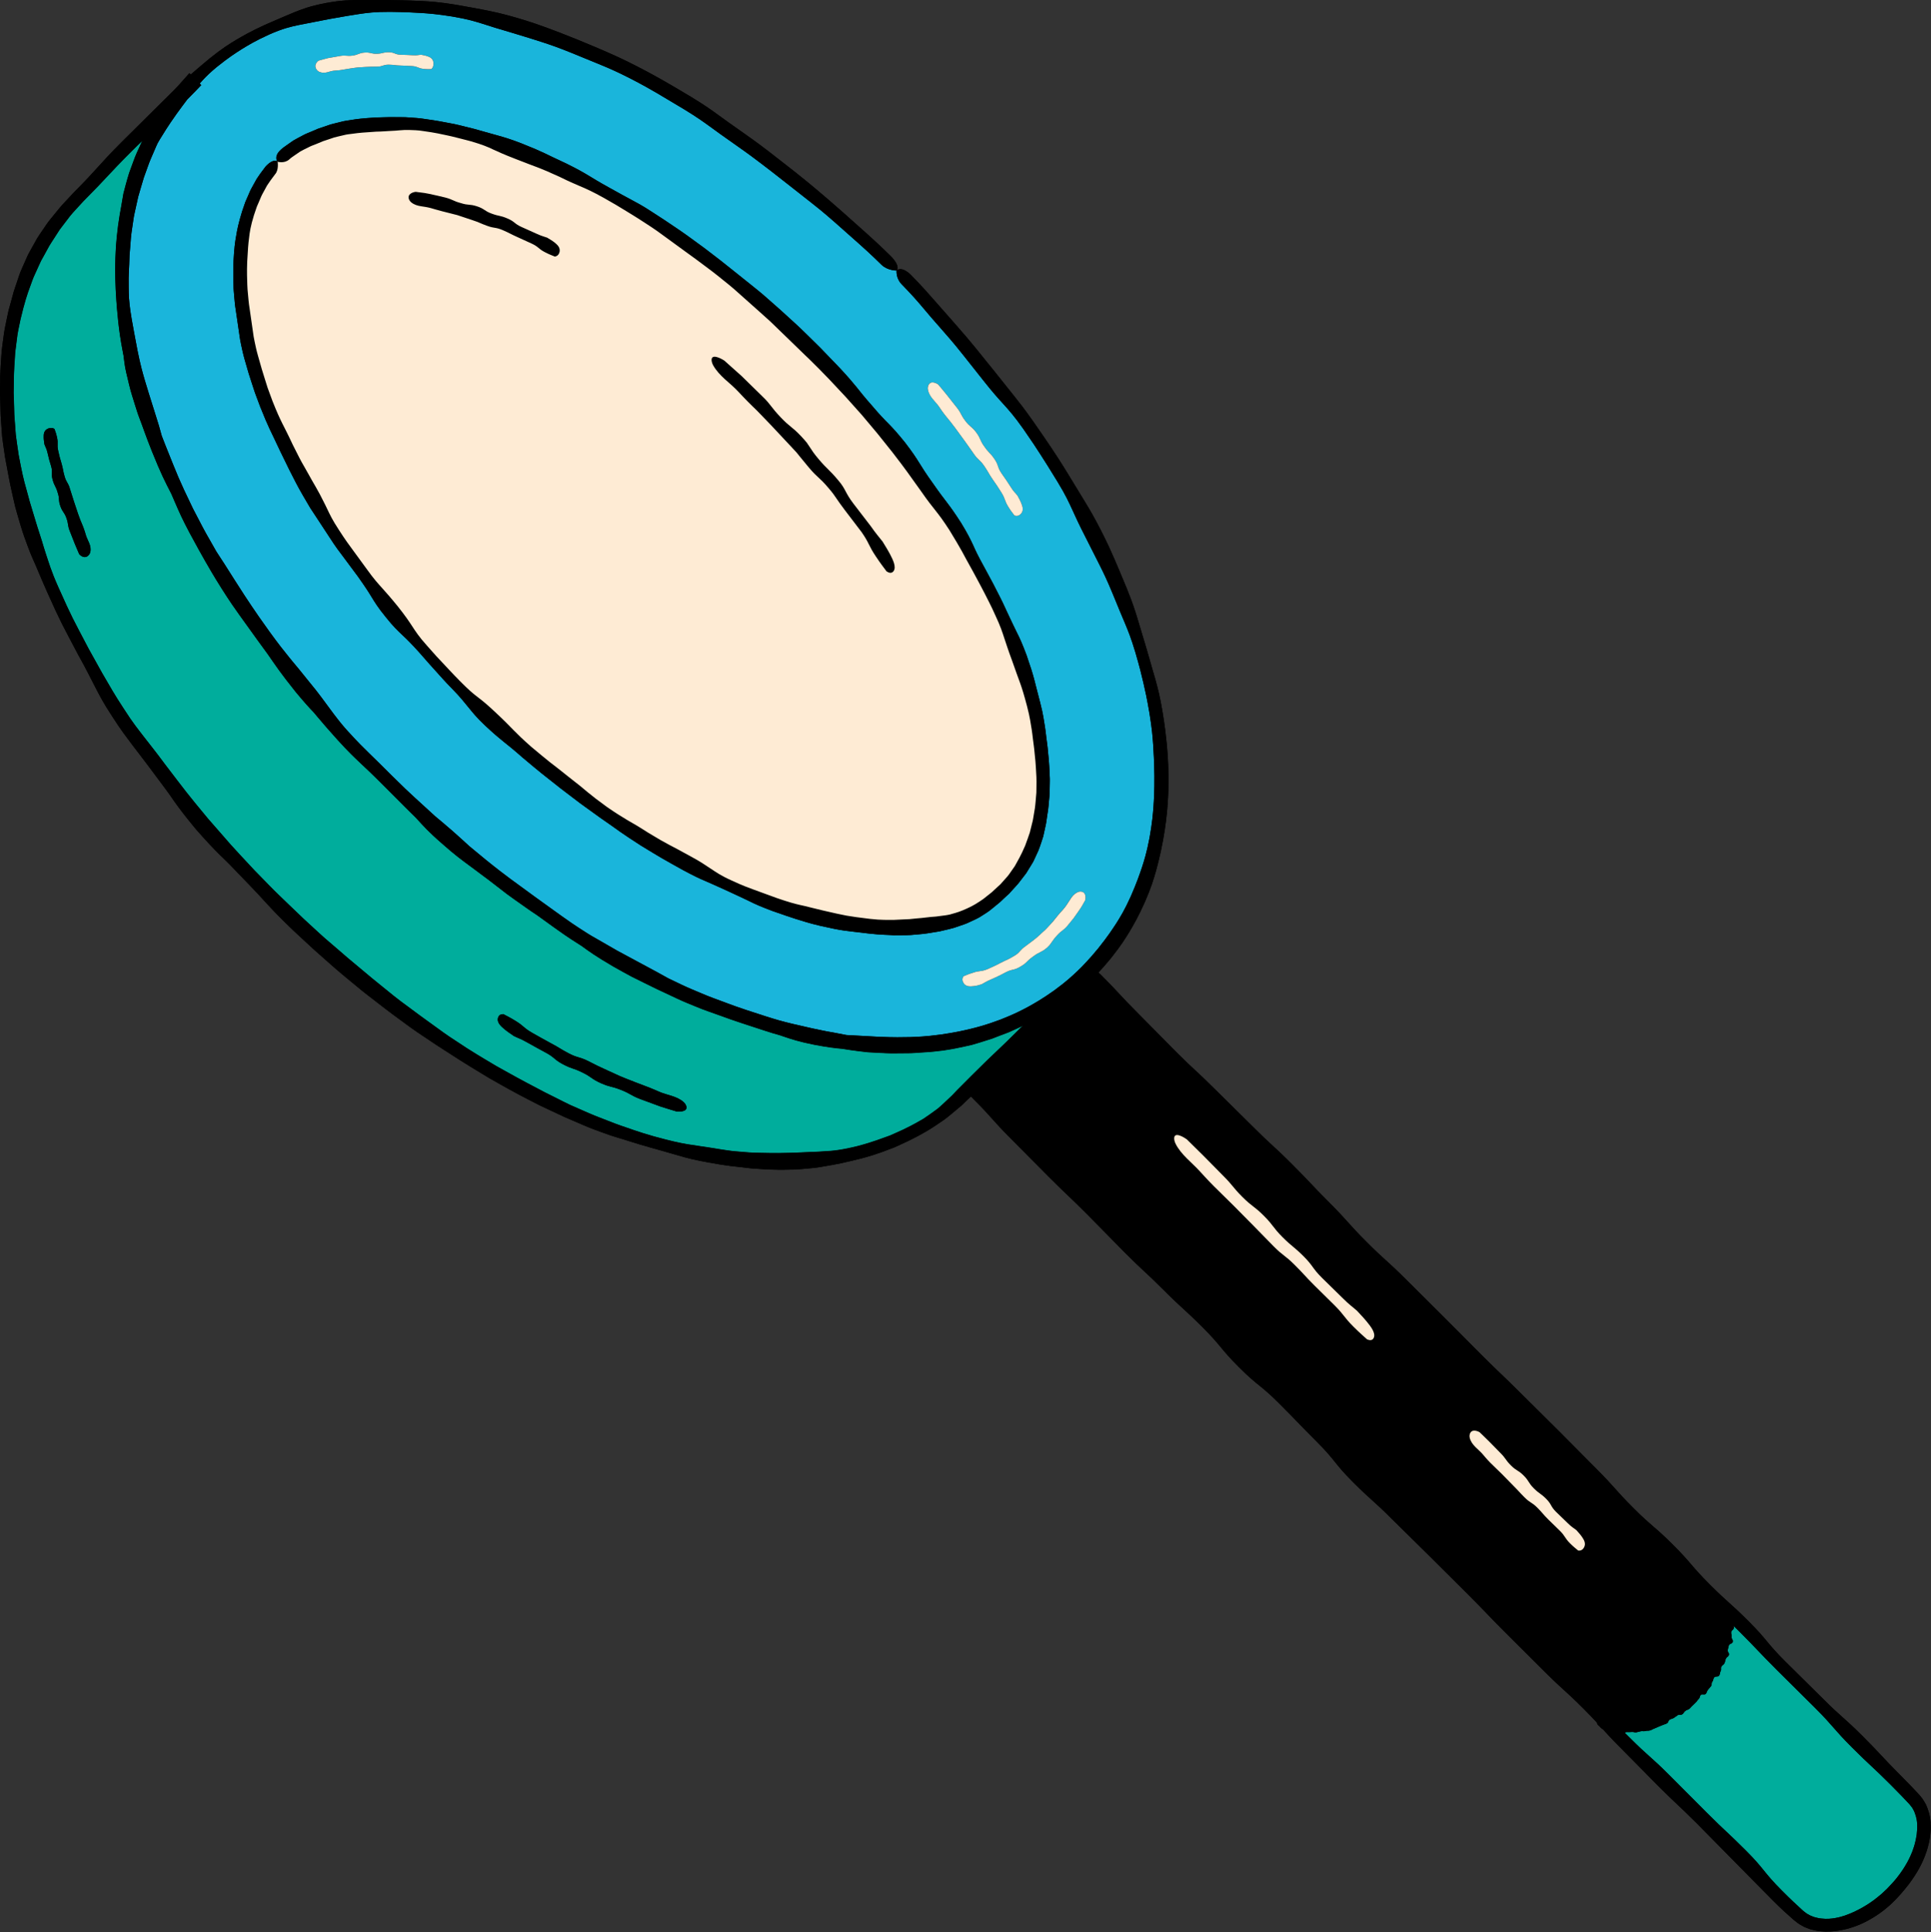
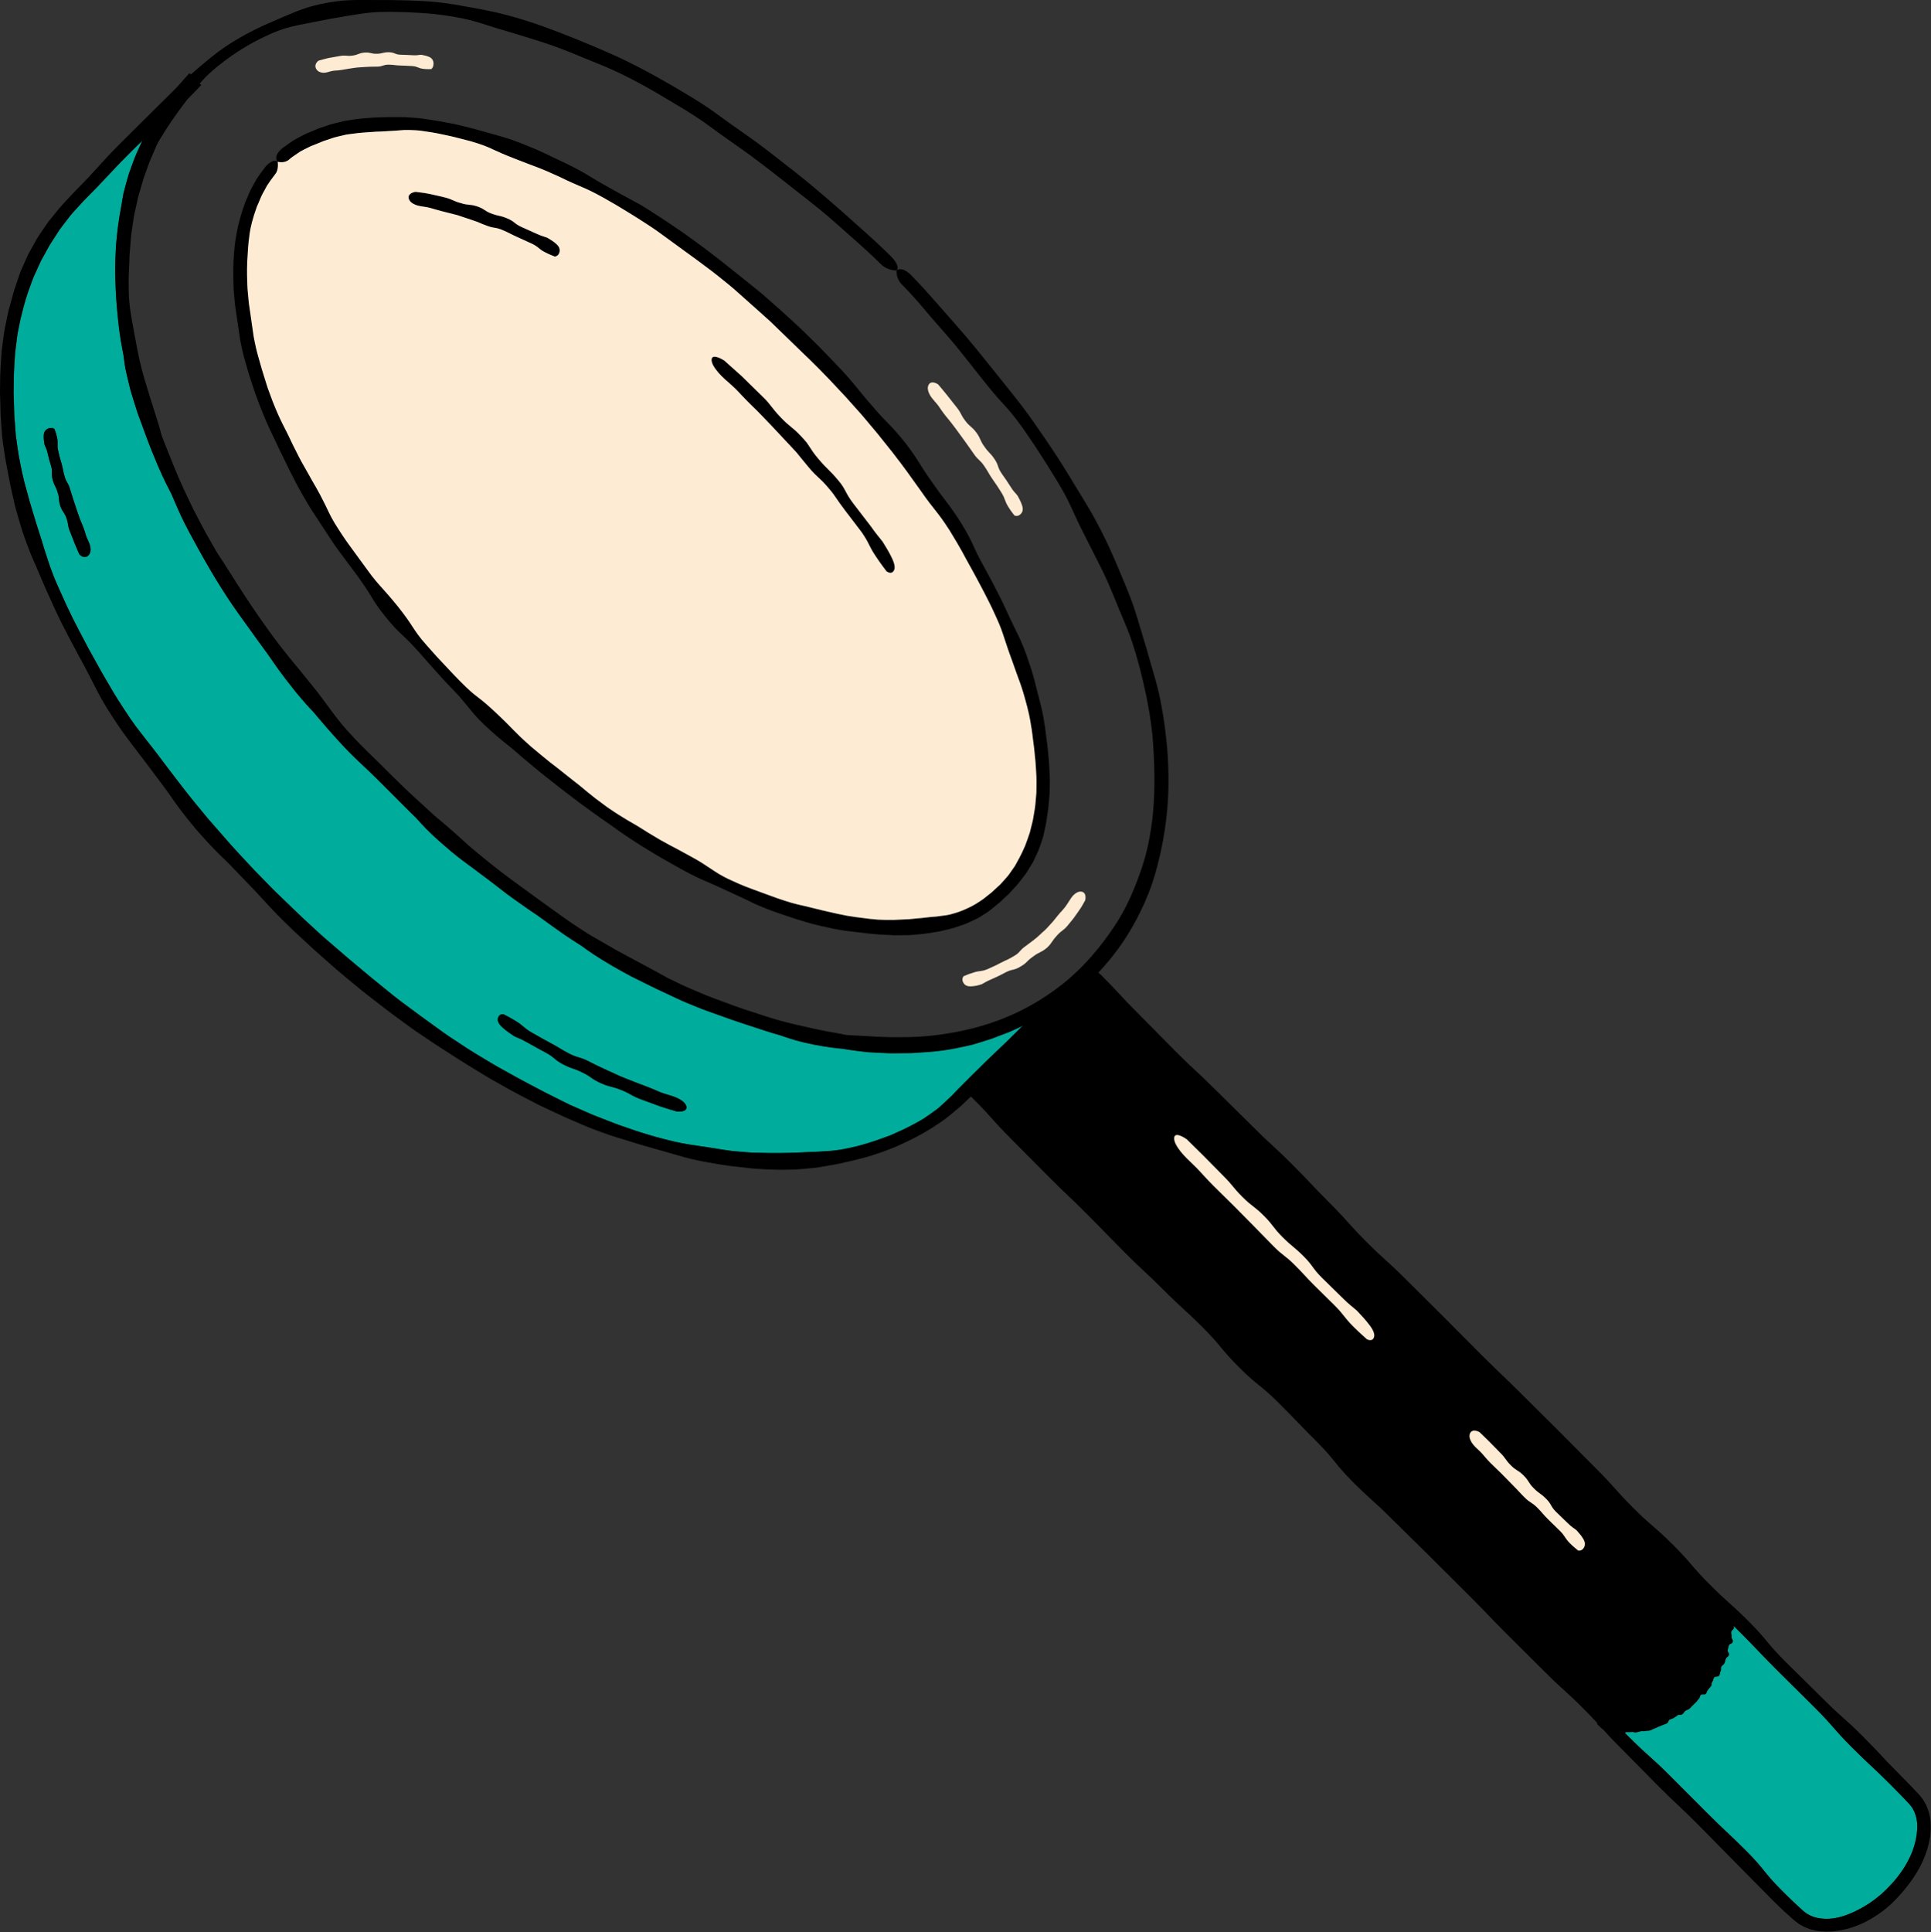
<svg xmlns="http://www.w3.org/2000/svg" height="500.1" preserveAspectRatio="xMidYMid meet" version="1.0" viewBox="-0.0 -0.0 499.9 500.1" width="499.9" zoomAndPan="magnify">
  <rect x="-0.0" y="-0.0" width="499.9" height="500.1" fill="#333333" stroke="none" />
  <g>
    <g id="change1_1">
-       <path d="M499.777,474.251c-0.029,0.37-0.06,0.72-0.09,1.04c-0.061,0.319-0.109,0.619-0.16,0.91 c-0.09,0.579-0.209,1.088-0.351,1.567c-0.14,0.471-0.229,0.94-0.39,1.37c-0.301,0.88-0.61,1.75-1.101,2.79 c-0.471,1.051-1.12,2.271-2.12,3.801c-0.489,0.771-0.989,1.399-1.391,1.979c-0.439,0.56-0.83,1.05-1.189,1.489 c-0.739,0.891-1.311,1.521-1.988,2.249c-0.641,0.62-1.16,1.229-2.09,2c-0.891,0.78-1.961,1.641-3.511,2.631 c-3.13,1.949-4.95,2.52-6.71,3.079c-0.91,0.229-1.81,0.471-2.988,0.63c-1.17,0.171-2.602,0.32-4.54,0.11 c-0.971-0.08-1.812-0.33-2.57-0.521c-0.729-0.301-1.399-0.49-1.949-0.84c-0.28-0.16-0.551-0.311-0.801-0.45 c-0.26-0.15-0.47-0.341-0.689-0.5c-0.221-0.171-0.431-0.33-0.641-0.5c-0.199-0.16-0.34-0.29-0.51-0.439 c-1.311-1.149-2.629-2.301-5.1-4.771c-4.899-4.959-4.899-4.959-9.79-9.92c-4.89-4.959-4.89-4.959-9.789-9.929 c-4.93-4.931-5.09-4.78-10.02-9.709c-4.898-4.96-4.898-4.96-9.8-9.92c-2.289-2.29-3.449-3.569-4.539-4.778 c-0.04-0.021-0.08-0.031-0.12-0.052c-0.64-0.39-0.52-0.608-1.1-0.999c-0.271-0.229-0.261-0.449-0.33-0.67 c-0.86-0.931-1.91-2.04-3.5-3.631c-4.931-4.93-5.17-4.689-10.1-9.618c-4.939-4.92-4.939-4.92-9.881-9.84 c-4.929-4.93-4.829-5.029-9.759-9.96c-4.939-4.92-4.939-4.92-9.879-9.839c-4.96-4.89-4.96-4.89-9.931-9.79 c-4.93-4.93-5.188-4.669-10.118-9.6c-4.931-4.931-4.392-5.47-9.319-10.398c-4.93-4.93-4.85-5.02-9.779-9.95 c-4.93-4.929-5.449-4.419-10.38-9.349c-4.929-4.93-4.47-5.391-9.397-10.319c-4.932-4.93-5.15-4.709-10.079-9.64 c-4.931-4.93-5.12-4.749-10.04-9.68c-4.891-4.97-4.891-4.97-9.779-9.938c-4.93-4.931-5.05-4.81-9.979-9.74 c-4.91-4.948-4.91-4.948-9.82-9.897c-4.93-4.932-4.648-5.211-9.579-10.14c-0.271-0.271-0.51-0.511-0.729-0.739 c-0.369,0.35-0.729,0.688-1.06,1c-0.51,0.489-0.96,0.93-1.4,1.35c-0.46,0.41-0.92,0.779-1.37,1.148 c-0.91,0.74-1.79,1.529-2.959,2.41c-1.21,0.801-2.61,1.851-4.61,3.029c-4.02,2.34-6.19,3.189-8.29,4.18 c-2.18,0.801-4.299,1.771-8.789,2.951c-4.49,1.119-6.77,1.569-9.049,1.938c-1.14,0.181-2.28,0.439-3.72,0.541 c-0.72,0.06-1.51,0.14-2.41,0.22c-0.9,0.08-1.91,0.17-3.07,0.16c-4.629,0.141-6.93-0.12-9.229-0.25 c-1.149-0.062-2.29-0.25-3.72-0.4c-0.71-0.08-1.5-0.16-2.39-0.26c-0.89-0.101-1.88-0.279-3.02-0.438 c-9.059-1.51-8.979-1.92-17.779-4.33c-4.39-1.239-6.54-2.01-8.739-2.641c-1.1-0.311-2.169-0.699-3.52-1.18 c-1.33-0.5-2.97-1.04-5.06-1.95c-2.1-0.899-3.67-1.58-4.98-2.14c-1.29-0.601-2.32-1.09-3.359-1.57 c-1.03-0.49-2.061-0.971-3.35-1.579c-1.27-0.649-2.78-1.438-4.81-2.49c-4.03-2.129-5.97-3.329-7.97-4.42 c-1.94-1.198-3.91-2.33-7.759-4.76c-3.82-2.47-5.76-3.669-7.64-4.959c-1.89-1.271-3.82-2.479-7.459-5.21 c-3.689-2.67-5.45-4.109-7.259-5.49c-0.9-0.699-1.811-1.38-2.92-2.277c-1.1-0.91-2.409-1.99-4.169-3.44 c-1.76-1.44-3.04-2.57-4.1-3.51c-1.059-0.94-1.919-1.69-2.769-2.45c-1.72-1.479-3.35-3.08-6.7-6.149 c-6.55-6.279-6.32-6.59-12.609-13.069c-3.12-3.29-4.74-4.91-6.39-6.48c-1.62-1.6-3.2-3.24-6.209-6.659 c-2.9-3.51-4.27-5.33-5.59-7.188c-1.28-1.89-2.62-3.72-5.359-7.351c-2.7-3.66-4.14-5.42-5.49-7.25c-1.36-1.83-2.8-3.6-5.25-7.438 c-2.51-3.8-3.5-5.87-4.55-7.89c-1.07-2.01-2.02-4.09-4.25-8.05c-4.229-8.049-4.339-8-8.059-16.309c-1.85-4.16-2.67-6.29-3.62-8.37 c-0.48-1.04-0.89-2.1-1.39-3.439c-0.48-1.34-1.12-2.94-1.77-5.13c-0.649-2.2-1.129-3.84-1.5-5.22c-0.32-1.4-0.57-2.509-0.82-3.629 c-0.53-2.23-0.91-4.49-1.76-8.99c-0.34-2.27-0.59-3.969-0.76-5.389c-0.1-1.43-0.19-2.57-0.27-3.72c-0.04-0.57-0.08-1.14-0.12-1.75 c-0.03-0.609-0.03-1.25-0.05-1.97c-0.02-0.71-0.05-1.5-0.07-2.4c-0.02-0.45-0.03-0.92-0.05-1.43c0.01-0.51,0.01-1.04,0.02-1.619 c-0.01-4.59,0.29-6.88,0.41-9.17c0.12-1.14,0.29-2.28,0.48-3.71c0.15-1.43,0.51-3.119,0.99-5.379c0.12-0.56,0.23-1.09,0.34-1.59 c0.14-0.49,0.27-0.95,0.39-1.38c0.24-0.87,0.45-1.629,0.64-2.33c0.34-1.41,0.78-2.48,1.13-3.58c0.39-1.09,0.679-2.209,1.299-3.53 c0.29-0.66,0.62-1.39,0.98-2.22c0.19-0.41,0.38-0.85,0.59-1.32c0.25-0.45,0.51-0.93,0.79-1.43c0.56-1.009,1.06-1.899,1.5-2.689 c0.46-0.78,0.94-1.42,1.34-2.03c0.84-1.18,1.429-2.18,2.189-3.061c0.73-0.899,1.47-1.789,2.38-2.919c0.93-1.11,2.16-2.33,3.72-4.04 c6.379-6.409,6.06-6.719,12.449-13.119c6.42-6.359,6.42-6.359,12.839-12.719c0.22-0.22,0.42-0.42,0.62-0.62 c0.35-0.38,0.68-0.72,1-1.04c0.97-1.1,1.86-2.1,2.939-3.309l0.23,0.23c0.04,0.04,0.08,0.08,0.12,0.12 c0.33-0.29,0.67-0.57,1.03-0.89c1.02-0.87,2.2-1.89,3.82-3.23c3.27-2.64,5.07-3.729,6.86-4.82c1.81-1.06,3.619-2.13,7.419-3.88 c3.83-1.689,5.77-2.489,7.709-3.299c1.949-0.78,3.939-1.57,8.069-2.37c4.149-0.76,6.26-0.77,8.359-0.8 c2.09,0,4.169,0.01,8.349,0.021c4.16,0.05,6.24,0.16,8.319,0.25c2.08,0.12,4.16,0.24,8.27,0.89c4.1,0.69,6.139,1.1,8.179,1.49 c2.04,0.42,4.08,0.82,8.07,1.98c3.979,1.18,5.929,1.899,7.879,2.609c1.94,0.72,3.889,1.44,7.729,3 c3.829,1.57,5.729,2.399,7.629,3.22c1.899,0.83,3.79,1.66,7.489,3.54c3.68,1.89,5.48,2.91,7.28,3.93 c1.79,1.03,3.589,2.05,7.129,4.19c3.53,2.15,5.209,3.37,6.879,4.58c1.67,1.22,3.34,2.43,6.72,4.79c3.37,2.37,5.01,3.62,6.649,4.88 c1.62,1.27,3.25,2.54,6.5,5.07c3.23,2.56,4.8,3.89,6.37,5.219c1.57,1.33,3.14,2.67,6.229,5.39c3.07,2.739,4.61,4.12,6.15,5.489 c1.53,1.38,3.06,2.76,6.01,5.64c1.609,1.57,2.329,3.13,1.64,3.83l0,0c0.7-0.68,2.149-0.42,3.729,1.189c2.89,2.95,4.24,4.5,5.6,6.05 c1.36,1.55,2.72,3.09,5.45,6.18c2.73,3.09,4.039,4.68,5.35,6.26c1.29,1.6,2.59,3.199,5.18,6.41c2.569,3.22,3.859,4.829,5.141,6.439 c1.278,1.61,2.568,3.22,4.948,6.6c2.36,3.38,3.511,5.09,4.669,6.81c1.142,1.72,2.291,3.43,4.44,6.959 c2.149,3.53,3.22,5.29,4.3,7.06c1.07,1.77,2.15,3.54,4.04,7.22c1.879,3.69,2.699,5.59,3.529,7.489c0.819,1.9,1.63,3.81,3.21,7.64 c1.56,3.84,2.17,5.83,2.771,7.81c0.601,1.99,1.189,3.97,2.38,7.93c1.141,3.99,1.721,5.979,2.29,7.969 c0.539,2,1.109,4.01,1.798,8.12c0.672,4.109,0.881,6.189,1.092,8.259c0.189,2.08,0.39,4.16,0.46,8.339 c0.028,4.18-0.13,6.28-0.29,8.36c-0.19,2.08-0.37,4.179-1.102,8.319c-0.777,4.13-1.339,6.16-1.889,8.2 c-0.59,2.02-1.17,4.06-2.86,7.939c-1.739,3.86-2.819,5.689-3.89,7.509c-1.11,1.8-2.21,3.63-4.85,6.94 c-1.33,1.62-2.369,2.79-3.279,3.75c0.22,0.16,0.43,0.33,0.65,0.55c4.929,4.929,4.748,5.11,9.679,10.039 c4.899,4.96,4.899,4.96,9.799,9.919c4.93,4.93,5.12,4.73,10.05,9.66c4.959,4.899,4.959,4.899,9.919,9.799 c4.931,4.931,5.142,4.72,10.069,9.648c4.93,4.931,4.79,5.069,9.72,10c4.93,4.93,4.659,5.199,9.59,10.129 c4.931,4.931,5.181,4.681,10.108,9.608c4.939,4.92,4.939,4.92,9.88,9.83c4.919,4.938,4.919,4.938,9.839,9.88 c4.932,4.93,5.05,4.811,9.979,9.738c4.949,4.91,4.949,4.91,9.898,9.82c4.909,4.949,4.909,4.949,9.819,9.889 c4.929,4.93,4.648,5.21,9.579,10.141c4.93,4.93,5.3,4.56,10.229,9.488s4.55,5.311,9.479,10.239 c4.929,4.929,5.199,4.66,10.119,9.589c4.93,4.931,4.47,5.38,9.399,10.311c4.959,4.898,4.959,4.898,9.919,9.8 c4.93,4.93,5.219,4.64,10.148,9.568c4.931,4.931,4.761,5.101,9.688,10.029c2.46,2.46,3.65,3.739,4.841,5.021l0.199,0.209 l0.101,0.131l0.21,0.26c0.141,0.17,0.279,0.351,0.42,0.529c0.29,0.391,0.62,1,0.95,1.57c0.489,1.159,1.04,2.58,1.181,4.521 C499.837,472.671,499.877,473.521,499.777,474.251z" fill="inherit" />
-     </g>
+       </g>
    <g>
      <g id="change2_1">
        <path d="M496.297,474.011c-0.029,0.301-0.05,0.58-0.069,0.84c-0.051,0.271-0.09,0.511-0.131,0.75 c-0.069,0.479-0.17,0.91-0.278,1.31c-0.121,0.4-0.181,0.791-0.32,1.16c-0.13,0.381-0.26,0.75-0.4,1.16 c-0.148,0.399-0.35,0.811-0.539,1.271c-0.41,0.92-0.979,2-1.87,3.37c-1.799,2.709-3.079,3.898-4.129,5.02 c-0.631,0.57-1.28,1.261-2.04,1.851c-0.75,0.63-1.729,1.398-3.101,2.278c-2.771,1.721-4.3,2.271-5.79,2.83 c-0.38,0.11-0.759,0.23-1.169,0.352c-0.399,0.119-0.84,0.18-1.319,0.289c-0.961,0.17-2.131,0.301-3.609,0.131 c-0.75-0.061-1.341-0.261-1.891-0.391c-0.5-0.221-0.99-0.341-1.341-0.591c-0.188-0.101-0.37-0.21-0.55-0.3 c-0.17-0.109-0.311-0.24-0.46-0.351c-0.149-0.109-0.29-0.221-0.431-0.329c-0.159-0.15-0.319-0.291-0.479-0.44 c-1.29-1.18-2.58-2.351-5.039-4.818c-4.93-4.931-4.41-5.45-9.34-10.381c-4.929-4.929-5.089-4.769-10.02-9.698 c-4.931-4.931-4.931-4.931-9.85-9.869c-4.93-4.931-5.21-4.649-10.14-9.579c-0.49-0.49-0.92-0.921-1.33-1.32 c0.14-0.11,0.29-0.21,0.56-0.2c0.601,0,0.61,0.04,1.2-0.02c0.59-0.051,0.609,0.149,1.21,0.09c0.59-0.101,0.58-0.17,1.16-0.28 c0.58-0.108,0.63,0.101,1.2-0.069c0.569-0.159,0.619,0.011,1.199-0.149c0.569-0.17,0.53-0.289,1.09-0.48 c0.551-0.208,0.541-0.249,1.08-0.469c0.53-0.239,0.551-0.2,1.08-0.438c0.54-0.24,0.58-0.15,1.09-0.432 c0.521-0.279,0.28-0.72,0.78-0.988c0.511-0.271,0.58-0.15,1.068-0.45c0.49-0.312,0.46-0.36,0.94-0.66 c0.479-0.32,0.739,0.069,1.22-0.271c0.47-0.341,0.33-0.529,0.8-0.869c0.45-0.36,0.59-0.182,1.04-0.551 c0.45-0.371,0.36-0.471,0.811-0.83c0.409-0.399,0.409-0.399,0.83-0.801c0.439-0.41,0.29-0.449,0.79-0.93 c0.369-0.4,0.141-0.61,0.521-1.01c0.38-0.4,0.909,0.1,1.279-0.29c0.391-0.46,0.21-0.61,0.591-1.07c0.38-0.46,0.38-0.46,0.76-0.91 c0.34-0.47,0.021-0.71,0.359-1.17c0.33-0.47,0.141-0.601,0.45-1.069c0.3-0.479,1-0.029,1.319-0.529 c0.301-0.5,0.101-0.619,0.37-1.129c0.28-0.512-0.05-0.69,0.22-1.19c0.28-0.5,0.551-0.37,0.79-0.899 c0.24-0.529,0.11-0.591,0.351-1.119c0.229-0.53,0.569-0.4,0.778-0.961c0.2-0.561-0.469-0.789-0.289-1.34 c0.16-0.561,0.119-0.569,0.279-1.131c0.16-0.55,0.91-0.38,1.021-0.979c0.109-0.602-0.399-0.69-0.3-1.271 c0.061-0.6-0.16-0.619-0.109-1.21c0.06-0.58,0.689-0.56,0.68-1.188c-0.01-0.182-0.021-0.312-0.05-0.42 c0.449,0.43,0.93,0.898,1.47,1.449c4.931,4.931,4.812,5.051,9.74,9.979c4.948,4.909,4.948,4.909,9.898,9.819 c4.931,4.93,4.591,5.27,9.52,10.198c4.931,4.931,5.101,4.761,10.03,9.689c2.459,2.469,3.658,3.739,4.849,5.009 c0.24,0.301,0.471,0.602,0.729,0.92c0.211,0.33,0.29,0.57,0.49,0.891c0.3,0.791,0.689,1.75,0.8,3.211 C496.327,472.771,496.377,473.421,496.297,474.011z M263.843,265.975c0.34-0.16,0.67-0.311,0.99-0.45 c-0.11,0.11-0.21,0.21-0.32,0.32c-6.39,6.39-6.569,6.22-12.959,12.608c-1.569,1.569-2.75,2.75-3.729,3.739 c-0.49,0.511-0.93,0.972-1.34,1.41c-0.419,0.392-0.81,0.761-1.2,1.13c-0.8,0.73-1.56,1.5-2.62,2.369 c-0.55,0.41-1.17,0.85-1.87,1.35c-0.36,0.25-0.73,0.5-1.13,0.78c-0.4,0.28-0.83,0.562-1.32,0.82c-3.82,2.22-5.91,2.989-7.91,3.91 c-2.09,0.72-4.12,1.61-8.399,2.739c-4.29,1.069-6.52,1.261-8.729,1.359c-1.11,0.05-2.2,0.182-3.58,0.182 c-0.69,0.028-1.45,0.06-2.3,0.1c-0.86,0.05-1.82,0.12-2.92,0.109c-4.41,0.141-6.62-0.011-8.83-0.021 c-1.109-0.01-2.209-0.13-3.589-0.229c-0.69-0.061-1.45-0.119-2.31-0.199c-0.86-0.09-1.82-0.25-2.919-0.41 c-8.76-1.46-8.87-1.03-17.499-3.391c-4.3-1.221-6.39-2.061-8.51-2.761c-1.06-0.34-2.1-0.77-3.41-1.278 c-1.3-0.53-2.89-1.07-4.939-1.972c-2.049-0.901-3.59-1.579-4.87-2.139c-1.27-0.601-2.26-1.12-3.26-1.62s-2-1-3.259-1.63 c-1.24-0.65-2.73-1.44-4.71-2.479c-3.96-2.091-5.88-3.25-7.859-4.319c-1.92-1.16-3.88-2.261-7.669-4.659 c-3.771-2.44-5.63-3.7-7.43-5.04c-1.81-1.33-3.66-2.601-7.25-5.29c-3.63-2.63-5.34-4.1-7.089-5.509 c-0.87-0.712-1.74-1.421-2.83-2.302c-1.08-0.898-2.37-1.979-4.089-3.418c-1.74-1.42-3-2.53-4.06-3.45 c-1.06-0.91-1.92-1.65-2.77-2.38c-1.73-1.44-3.35-2.99-6.66-6.02c-3.269-3.08-4.849-4.68-6.479-6.22 c-1.59-1.521-3.17-3.19-6.33-6.41c-3.09-3.27-4.57-4.94-6.09-6.58c-1.48-1.69-2.96-3.379-5.909-6.76 c-5.74-6.909-5.68-6.959-11.14-14.079c-2.66-3.61-4.109-5.33-5.47-7.12c-1.36-1.79-2.82-3.51-5.229-7.3 c-2.48-3.75-3.54-5.729-4.68-7.659c-1.16-1.92-2.189-3.919-4.39-7.82c-4.16-7.938-4.259-7.898-7.91-16.079 c-1.82-4.089-2.42-6.259-3.139-8.379c-0.36-1.06-0.66-2.14-1.07-3.47c-0.39-1.34-0.97-2.91-1.6-5.05 c-0.64-2.13-1.13-3.73-1.53-5.06c-0.37-1.339-0.66-2.419-0.95-3.489c-0.63-2.14-1.12-4.31-1.939-8.689 c-0.33-2.2-0.57-3.85-0.74-5.23c-0.1-1.38-0.19-2.49-0.27-3.6c-0.04-0.55-0.08-1.1-0.12-1.689c-0.02-0.59-0.03-1.21-0.05-1.9 s-0.05-1.45-0.07-2.311c-0.02-0.43-0.03-0.89-0.05-1.38c0.01-0.49,0.02-1,0.03-1.56c-0.01-4.42,0.28-6.61,0.37-8.81 c0.12-1.09,0.27-2.18,0.45-3.55c0.13-1.38,0.49-2.979,0.949-5.139c1.02-4.271,1.7-6.37,2.47-8.42c0.39-1.02,0.7-2.08,1.3-3.31 c0.28-0.619,0.59-1.309,0.95-2.089c0.18-0.39,0.37-0.8,0.57-1.24c0.23-0.42,0.48-0.87,0.75-1.35c0.53-0.96,0.99-1.8,1.399-2.55 c0.43-0.74,0.87-1.35,1.23-1.93c0.37-0.58,0.71-1.09,1.02-1.58c0.3-0.5,0.61-0.95,0.96-1.37c0.67-0.87,1.33-1.74,2.16-2.83 c0.86-1.06,2.01-2.24,3.49-3.87c6.369-6.39,6.159-6.61,12.549-12.999c1.03-1.03,1.89-1.86,2.669-2.59 c-0.44,0.97-0.89,1.95-1.44,3.16c-0.6,1.33-1.13,2.989-1.959,5.169c-0.69,2.22-1.11,3.92-1.48,5.319c-0.22,1.26-0.4,2.3-0.57,3.32 c-0.25,1.28-0.51,2.83-0.8,4.889c-0.54,4.16-0.61,6.25-0.7,8.34c-0.06,2.09-0.12,4.18,0.07,8.35c0.22,4.159,0.45,6.239,0.66,8.309 c0.24,2.07,0.47,4.14,1.26,8.23c0.04,0.17,0.07,0.32,0.1,0.48c0.08,0.65,0.16,1.339,0.27,2.109c0.19,1.43,0.61,3.1,1.15,5.33 c0.52,2.239,1.109,3.849,1.51,5.229c0.44,1.36,0.76,2.46,1.18,3.529c0.83,2.13,1.52,4.32,3.22,8.561 c2.419,6.01,3.319,7.68,5.049,11.069c0.44,1.01,0.81,1.87,1.17,2.709c0.83,1.9,1.64,3.8,3.59,7.45c1.95,3.64,2.98,5.44,4,7.24 c1.03,1.79,2.05,3.59,4.25,7.089c2.21,3.49,3.41,5.17,4.61,6.85c1.21,1.67,2.41,3.35,4.819,6.7c0.99,1.37,1.78,2.45,2.46,3.37 c2.22,3.19,3.22,4.771,7.3,9.87c2.06,2.479,3.439,4.02,4.659,5.279c0.28,0.33,0.55,0.66,0.82,0.979 c1.33,1.58,2.66,3.15,5.419,6.209c2.77,3.05,4.28,4.459,5.78,5.88c1.5,1.41,3.02,2.82,5.92,5.729 c2.909,2.91,4.359,4.37,5.819,5.83c0.8,0.8,1.6,1.599,2.659,2.619c0.09,0.1,0.19,0.21,0.28,0.31c1.54,1.68,3.06,3.42,6.5,6.39 c3.399,3.02,5.259,4.34,7.089,5.7c0.919,0.67,1.83,1.351,2.959,2.209c1.15,0.84,2.51,1.86,4.3,3.26 c1.779,1.42,3.149,2.419,4.31,3.239c1.16,0.82,2.09,1.47,3.02,2.13c0.909,0.66,1.839,1.28,3,2.05c1.86,1.34,3.09,2.23,4.31,3.109 c1.669,1.2,3.349,2.41,6.839,4.61c0.08,0.05,0.15,0.09,0.23,0.14c2.06,1.51,3.899,2.82,8.249,5.36c1.99,1.108,3.48,1.96,4.74,2.62 c1.28,0.63,2.3,1.14,3.32,1.648c1.03,0.5,2.04,1.021,3.33,1.631s2.84,1.33,4.899,2.299c2.06,0.979,3.66,1.591,4.98,2.141 c1.319,0.53,2.37,0.971,3.459,1.33c1.08,0.38,2.15,0.76,3.49,1.24c1.329,0.51,2.949,1.05,5.109,1.779 c5.14,1.67,7.219,2.409,9.919,3.149c0.29,0.101,0.58,0.2,0.87,0.3c1.97,0.67,3.95,1.342,8.029,2.15 c3.46,0.658,5.49,0.89,7.29,1.04c0.15,0.028,0.3,0.06,0.45,0.079c1.13,0.199,2.27,0.34,3.7,0.528c0.71,0.08,1.5,0.181,2.39,0.28 c0.9,0.05,1.91,0.102,3.06,0.16c1.15,0.04,2.16,0.12,3.06,0.12c0.9-0.011,1.699-0.021,2.419-0.021 c1.44-0.031,2.6,0.021,3.75-0.091c1.15-0.08,2.31-0.159,3.75-0.25c0.2-0.01,0.42-0.04,0.62-0.06c0.14-0.01,0.3-0.029,0.45-0.039 c0.02,0,0.04,0,0.07-0.012c0.7-0.068,1.44-0.148,2.29-0.261c0.72-0.1,1.36-0.209,1.97-0.319c0.02,0,0.04,0,0.06-0.01 c0.08-0.01,0.14-0.029,0.22-0.039c0.32-0.061,0.63-0.121,0.92-0.171c1.72-0.329,3.1-0.659,4.26-0.92 c1.399-0.38,2.511-0.76,3.621-1.1c0.549-0.181,1.108-0.352,1.688-0.54c0.58-0.221,1.188-0.46,1.858-0.721 c0.681-0.261,1.431-0.539,2.279-0.859C261.873,266.914,262.781,266.435,263.843,265.975z M22.229,138.533 c-0.04-0.14-0.36-1.32-0.78-2.349c-0.67-1.61-0.68-1.59-1.25-3.2c-0.54-1.62-0.54-1.62-1.079-3.24 c-0.55-1.619-0.48-1.639-1.03-3.259c-0.47-1.65-0.9-1.52-1.37-3.17c-0.47-1.649-0.32-1.689-0.79-3.339 c-0.48-1.65-0.5-1.64-0.87-3.32c-0.37-1.68,0.07-1.77-0.3-3.439c-0.26-1.18-0.44-1.51-0.66-2.18c-0.38-0.27-0.89-0.39-1.56-0.14 c-1.26,0.47-1.229,1.59-1.229,2.26c0,0.62,0.11,1.23,0.19,1.839c0.27,0.771,0.55,1.05,0.83,2.32c0.38,1.71,0.42,1.7,0.91,3.38 c0.48,1.68-0.08,1.839,0.4,3.53c0.48,1.69,0.81,1.59,1.29,3.28c0.56,1.66,0.11,1.81,0.69,3.489c0.58,1.67,1.03,1.51,1.6,3.17 c0.58,1.66,0.22,1.81,0.89,3.409c0.63,1.62,0.63,1.62,1.27,3.23c0.569,1.39,0.68,1.57,1.12,2.63c0.27,0.3,0.61,0.57,1.06,0.709 c0.96,0.3,1.66-0.589,1.81-1.229C23.75,141.243,22.649,139.942,22.229,138.533z M177,285.304c-1.771-1.63-4.4-1.82-6.45-2.75 c-0.21-0.09-1.92-0.86-3.52-1.44c-2.5-0.959-2.51-0.938-5.01-1.938c-2.5-0.99-2.45-1.091-4.919-2.17 c-2.45-1.101-2.43-1.15-4.84-2.351c-2.41-1.189-2.629-0.75-5.02-1.99c-2.38-1.258-2.31-1.398-4.689-2.658 c-2.36-1.301-2.37-1.29-4.71-2.62c-2.339-1.33-2.11-1.729-4.4-3.14c-1.62-1-2.15-1.2-3.13-1.73c-0.62-0.01-1.16,0.21-1.37,0.91 c-0.41,1.31,0.94,2.39,1.74,3.05c0.74,0.62,1.55,1.13,2.33,1.68c1.12,0.58,1.68,0.66,3.44,1.66c2.37,1.351,2.39,1.31,4.779,2.629 c2.41,1.28,2.14,1.79,4.55,3.07c2.43,1.26,2.6,0.91,5.05,2.13c2.45,1.21,2.25,1.63,4.76,2.75c2.51,1.102,2.67,0.729,5.209,1.74 c2.54,1.01,2.39,1.37,4.96,2.359c2.589,0.959,2.589,0.959,5.179,1.909c2.25,0.739,2.55,0.779,4.28,1.319 c0.61,0.05,1.24,0.029,1.8-0.18C178.209,287.121,177.679,285.924,177,285.304z" fill="#00AD9C" />
      </g>
      <g id="change3_1">
-         <path d="M71.937 41.859L71.926 41.859 71.926 41.87z" fill="#1AB5DB" />
-       </g>
+         </g>
      <g id="change3_2">
-         <path d="M222.236,62.969c-1.52-1.35-3.05-2.7-6.1-5.41c-3.06-2.69-4.66-3.95-6.26-5.21 c-1.6-1.26-3.2-2.52-6.4-5.029c-3.188-2.52-4.809-3.75-6.429-4.99c-1.62-1.229-3.24-2.459-6.57-4.79 c-3.33-2.33-4.979-3.529-6.619-4.729c-1.65-1.2-3.3-2.4-6.77-4.521c-3.5-2.079-5.24-3.119-6.99-4.169 c-1.76-1.02-3.52-2.05-7.139-3.91c-3.63-1.84-5.51-2.62-7.39-3.399c-1.88-0.771-3.76-1.54-7.51-3.08 c-3.76-1.52-5.688-2.16-7.609-2.79c-1.93-0.62-3.85-1.24-7.729-2.4c-3.879-1.13-5.81-1.74-7.74-2.37 c-1.94-0.6-3.879-1.22-7.879-1.89c-4-0.64-6.02-0.78-8.04-0.92c-2.02-0.11-4.029-0.24-8.059-0.29c-4.03-0.02-6.03,0.27-8.02,0.56 c-1.979,0.31-3.959,0.61-7.879,1.33c-3.91,0.759-5.87,1.148-7.83,1.529c-1.96,0.42-3.95,0.84-7.619,2.46 c-3.65,1.67-5.36,2.73-7.07,3.77c-1.69,1.08-3.39,2.15-6.509,4.66c-1.54,1.27-2.63,2.33-3.47,3.229 c-0.34,0.37-0.63,0.7-0.91,1.021l0.4,0.4c-0.71,0.76-1.87,1.96-3.629,3.73c-0.74,0.97-1.61,2.14-2.74,3.7 c-2.29,3.23-3.31,4.929-4.35,6.619c-0.18,0.31-0.37,0.63-0.55,0.95c-0.13,0.26-0.26,0.53-0.37,0.79 c-0.43,1.01-0.87,2.01-1.41,3.271c-0.56,1.25-1.03,2.83-1.81,4.879c-0.65,2.09-1.07,3.689-1.47,5c-0.29,1.34-0.53,2.42-0.77,3.49 c-0.11,0.54-0.25,1.07-0.35,1.65c-0.08,0.58-0.18,1.189-0.28,1.87c-0.2,1.36-0.479,2.99-0.6,5.2c-0.09,1.1-0.17,2.06-0.24,2.92 c-0.03,0.86-0.05,1.62-0.08,2.31c-0.04,1.38-0.15,2.49-0.15,3.6c0.02,1.52-0.03,3.07,0.1,5.31c0.2,2.419,0.46,3.939,0.72,5.459 c0.359,1.99,0.709,3.969,1.469,7.93c0.79,3.959,1.37,5.899,1.93,7.839c0.58,1.93,1.17,3.87,2.39,7.709 c1,3.08,1.54,4.95,1.969,6.59c0.28,0.74,0.59,1.53,0.95,2.439c3.34,8.29,3.25,8.34,7.14,16.399c2.06,3.98,3.09,5.969,4.229,7.899 c0.54,0.96,1.08,1.93,1.771,3.12c0.12,0.18,0.229,0.36,0.339,0.53c1.12,1.7,2.23,3.41,4.39,6.85c2.17,3.43,3.31,5.119,4.44,6.81 c1.14,1.679,2.28,3.37,4.66,6.669c2.39,3.29,3.67,4.879,4.95,6.459c0.28,0.35,0.57,0.7,0.87,1.07c1.08,1.29,2.36,2.819,4.25,5.199 c2.87,3.45,4.12,5.319,5.48,7.12c0.669,0.91,1.339,1.82,2.209,2.92c0.49,0.62,1.05,1.32,1.72,2.089c0.22,0.25,0.43,0.49,0.67,0.75 c2.74,3.02,4.209,4.44,5.67,5.87c1.47,1.43,2.92,2.83,5.81,5.729c2.89,2.879,4.38,4.259,5.88,5.64 c1.389,1.27,2.79,2.54,5.349,4.89c1.17,0.96,2.55,2.13,4.48,3.8c1.9,1.69,3.24,2.899,4.35,3.929c1.07,0.9,2.36,1.97,4.209,3.48 c3.16,2.559,4.8,3.779,6.43,5c1.64,1.2,3.28,2.4,6.569,4.799c3.3,2.38,4.95,3.56,6.6,4.75c1.66,1.18,3.31,2.37,6.75,4.54 c0.35,0.22,0.67,0.42,0.99,0.61c1.73,1.01,3.54,2.01,6.729,3.87c1.58,0.85,3.34,1.79,6.45,3.47c3.33,1.77,5.1,2.75,6.75,3.68 c1,0.479,2.139,1.03,3.54,1.7c2.02,0.96,3.59,1.56,4.869,2.12c1.29,0.529,2.32,0.988,3.37,1.349c1.05,0.39,2.1,0.771,3.399,1.261 c1.3,0.51,2.88,1.049,5,1.771c8.479,2.76,8.469,2.83,17.148,4.778c2.18,0.451,3.81,0.812,5.18,1.021 c1.37,0.26,2.459,0.47,3.549,0.68c0.04,0.012,0.08,0.012,0.12,0.021c0.12,0.01,0.24,0.02,0.35,0.02 c2.01,0.11,4.02,0.221,8.04,0.44c4.01,0.17,6.02,0.12,8.02,0.08c2-0.07,4.009-0.13,7.979-0.66c3.959-0.57,5.909-1.04,7.85-1.5 c1.93-0.49,3.88-0.97,7.609-2.37c3.709-1.45,5.469-2.4,7.219-3.33c1.729-0.97,3.479-1.93,6.72-4.229 c3.2-2.34,4.66-3.739,6.08-5.08c0.358-0.359,0.72-0.709,1.108-1.089c0.32-0.34,0.75-0.77,1.15-1.22 c0.85-0.91,1.84-2.01,3.09-3.549c2.471-3.1,3.551-4.77,4.641-6.429c1.05-1.68,2.119-3.37,3.76-7c1.59-3.65,2.22-5.55,2.87-7.439 c0.609-1.9,1.229-3.81,1.979-7.75c0.7-3.95,0.851-5.96,1.011-7.959c0.131-2,0.261-4.01,0.239-8.04 c-0.06-4.02-0.198-6.04-0.319-8.049c-0.141-2.01-0.289-4.03-0.939-8.03c-0.67-3.99-1.13-5.969-1.58-7.939 c-0.46-1.97-0.93-3.949-2.061-7.839c-1.159-3.89-1.949-5.771-2.729-7.64c-0.79-1.87-1.59-3.739-3.11-7.489 c-1.548-3.75-2.447-5.57-3.349-7.38c-0.92-1.81-1.83-3.619-3.66-7.239c-1.85-3.609-2.688-5.459-3.528-7.319 c-0.852-1.85-1.69-3.72-3.812-7.2c-2.119-3.479-3.219-5.188-4.319-6.91c-1.1-1.71-2.209-3.429-4.539-6.77 c-2.351-3.33-3.729-4.85-5.101-6.369c-1.38-1.51-2.759-3.021-5.278-6.209c-2.521-3.19-3.789-4.79-5.05-6.38 c-1.27-1.59-2.53-3.19-5.229-6.25c-2.71-3.049-4.02-4.609-5.329-6.169c-1.32-1.56-2.64-3.12-5.49-6.04 c-1.56-1.59-1.32-3.56-1.32-3.56s-2.319,0.05-3.919-1.5C225.285,65.678,223.756,64.328,222.236,62.969z M81.735,16.621 c0.17-0.42,0.44-0.71,0.73-0.92c1-0.26,1.15-0.35,2.46-0.66c1.58-0.28,1.58-0.28,3.169-0.56c1.57-0.26,1.62,0.13,3.18-0.09 c1.55-0.22,1.51-0.64,3.09-0.78c1.58-0.12,1.6,0.34,3.17,0.311c1.57-0.03,1.56-0.41,3.129-0.4c1.57,0.04,1.56,0.62,3.11,0.65 c1.56,0.07,1.56,0.02,3.12,0.13c1.16,0.08,1.47-0.11,2.189-0.12c0.54,0.12,1.08,0.2,1.61,0.39c0.57,0.21,1.51,0.54,1.54,1.88 c0.01,0.72-0.24,1.16-0.58,1.44c-0.63-0.01-0.95,0.06-2.01-0.06c-1.5-0.17-1.45-0.63-2.959-0.73c-1.51-0.1-1.51-0.07-3.02-0.14 c-1.51-0.04-1.5-0.19-3.01-0.22c-1.509-0.01-1.5,0.48-3,0.51c-1.5,0.03-1.5-0.03-3,0.08c-1.49,0.13-1.5,0.04-2.989,0.25 c-1.48,0.21-1.49,0.23-2.95,0.47c-0.92,0.18-1.96,0.22-2.09,0.23c-0.31,0.02-0.63,0.09-0.94,0.16 c-0.319,0.09-0.649,0.2-0.969,0.27c-0.66,0.16-1.33,0.21-2.061-0.12C82.105,18.351,81.385,17.512,81.735,16.621z M273.812,236.997 c0.379-0.48,0.811-0.96,1.17-1.33c0.319-0.39,0.569-0.67,0.619-0.73c0.51-0.62,0.91-1.36,1.391-2.05 c0.449-0.75,0.99-1.44,1.83-1.879c0.641-0.34,1.811-0.39,2.109,0.63c0.141,0.479,0.11,0.969,0,1.419 c-0.68,1.16-0.689,1.37-1.76,2.88c-0.6,0.87-0.91,1.3-1.221,1.73c-0.329,0.4-0.659,0.8-1.311,1.609c-1.279,1.64-1.609,1.35-3,2.87 c-0.37,0.39-0.55,0.66-0.818,0.97c-0.2,0.25-0.34,0.46-0.48,0.67c-0.279,0.43-0.57,0.86-1.299,1.54 c-1.602,1.339-1.932,1.01-3.57,2.259c-0.84,0.59-1.21,0.96-1.59,1.33c-0.37,0.38-0.75,0.73-1.648,1.26 c-0.882,0.54-1.4,0.68-1.91,0.819c-0.53,0.109-1.051,0.221-1.961,0.689c-0.899,0.48-1.359,0.721-1.819,0.93 c-0.46,0.221-0.92,0.45-1.859,0.86c-1.399,0.59-1.71,0.87-2.56,1.31l-1.04,0.301c-0.351,0.08-0.71,0.141-1.07,0.181 c-0.79,0.08-2.08,0.24-2.669-0.97c-0.32-0.65-0.2-1.172,0.07-1.58c0.75-0.29,1.099-0.512,2.409-0.9 c1.801-0.658,1.971-0.21,3.779-0.93c0.892-0.39,1.33-0.6,1.76-0.8c0.451-0.2,0.871-0.42,1.729-0.87c0.86-0.45,1.3-0.63,1.75-0.83 c0.431-0.22,0.87-0.44,1.7-0.94c0.84-0.49,1.18-0.85,1.5-1.239c0.33-0.37,0.66-0.74,1.439-1.29c1.51-1.16,1.529-1.09,3.01-2.31 c0.74-0.67,1.109-1.01,1.471-1.35c0.189-0.17,0.37-0.33,0.602-0.54c0.148-0.12,0.438-0.46,0.76-0.79 C272.611,238.497,272.632,238.507,273.812,236.997z M241.534,98.976c0.51,0.05,0.96,0.26,1.35,0.53 c0.87,1.06,1.05,1.229,2.17,2.62c1.28,1.62,1.28,1.62,2.56,3.24c1.3,1.6,1,1.85,2.25,3.51c1.239,1.67,1.62,1.38,2.87,3.05 c1.239,1.68,0.859,1.96,2.09,3.64c1.171,1.71,1.449,1.52,2.619,3.23c1.17,1.72,0.689,2.04,1.859,3.75 c1.182,1.71,1.21,1.68,2.32,3.439c0.81,1.311,1.199,1.54,1.79,2.29c0.34,0.65,0.71,1.28,0.97,1.959c0.29,0.74,0.8,1.96-0.2,2.87 c-0.528,0.49-1.069,0.51-1.56,0.33c-0.5-0.69-0.82-0.99-1.58-2.22c-1.08-1.74-0.71-1.97-1.79-3.709 c-1.09-1.74-1.101-1.73-2.269-3.42c-1.16-1.69-1.03-1.78-2.19-3.47c-1.16-1.7-1.53-1.43-2.69-3.13 c-1.199-1.649-1.14-1.689-2.359-3.339c-1.2-1.65-1.2-1.65-2.41-3.3c-1.23-1.64-1.23-1.62-2.54-3.22 c-0.83-1.029-1.62-2.24-1.72-2.39c-0.98-1.439-2.6-2.61-2.87-4.53C240.094,100.016,240.456,98.875,241.534,98.976z M234.265,114.505c3.88,5.04,3.47,5.359,7.18,10.509c3.62,5.219,3.94,5.009,7.379,10.359c1.66,2.72,2.359,4.159,3.039,5.6 c0.642,1.47,1.32,2.91,2.86,5.689c1.49,2.81,2.29,4.18,2.989,5.609c0.7,1.43,1.5,2.8,2.8,5.71c1.351,2.879,2.03,4.32,2.74,5.75 c0.729,1.42,1.39,2.879,2.51,5.87c2.09,6.049,1.892,6.12,3.53,12.309c0.81,3.1,0.97,4.71,1.238,6.29 c0.142,0.79,0.201,1.59,0.33,2.59c0.11,1,0.33,2.18,0.45,3.78c0.36,3.19,0.352,4.811,0.449,6.419c0.062,0.8,0,1.62,0,2.62 c-0.01,0.51-0.021,1.06-0.028,1.69c-0.029,0.63-0.109,1.34-0.181,2.149c-0.08,0.811-0.12,1.521-0.21,2.14 c-0.1,0.63-0.18,1.18-0.26,1.688c-0.15,1.01-0.23,1.82-0.43,2.62c-0.182,0.8-0.352,1.6-0.57,2.6c-0.32,0.979-0.67,2.16-1.27,3.699 c-0.352,0.75-0.65,1.41-0.922,2c-0.14,0.29-0.27,0.57-0.39,0.83c-0.142,0.25-0.29,0.48-0.42,0.71c-0.54,0.88-0.98,1.59-1.41,2.29 c-0.5,0.66-1.01,1.32-1.642,2.14c-0.299,0.43-0.68,0.85-1.118,1.32c-0.431,0.48-0.921,1.01-1.48,1.63l-0.1,0.12l-0.11,0.11 l-0.05,0.05l-0.21,0.19c-0.141,0.12-0.271,0.25-0.4,0.358c-0.25,0.24-0.488,0.46-0.72,0.67c-0.47,0.42-0.8,0.81-1.229,1.13 c-0.819,0.67-1.479,1.21-2.14,1.75c-0.659,0.54-1.37,0.96-2.25,1.53c-0.86,0.6-2.01,1.11-3.521,1.8 c-0.75,0.37-1.459,0.549-2.06,0.779c-0.61,0.21-1.15,0.39-1.64,0.56c-0.99,0.3-1.8,0.45-2.6,0.65c-0.4,0.09-0.8,0.19-1.23,0.29 c-0.43,0.07-0.89,0.14-1.39,0.22c-1.01,0.15-2.22,0.41-3.85,0.52c-0.81,0.07-1.53,0.14-2.16,0.19c-0.63,0.04-1.189,0.03-1.7,0.04 c-1.02,0.01-1.83,0.03-2.64,0.02c-1.61-0.12-3.25-0.08-6.45-0.44c-6.39-0.79-6.439-0.59-12.709-2.02 c-3.129-0.729-4.639-1.3-6.179-1.74c-1.53-0.47-3.04-1.02-6.06-2.06c-2.99-1.13-4.46-1.76-5.89-2.49 c-1.43-0.71-2.89-1.36-5.77-2.709c-2.91-1.3-4.34-1.99-5.81-2.6c-1.47-0.61-2.909-1.3-5.719-2.8 c-5.56-3.099-5.57-3.089-10.999-6.409c-2.68-1.72-3.99-2.62-5.3-3.52c-1.29-0.93-2.58-1.85-5.2-3.66 c-2.58-1.86-3.86-2.79-5.149-3.719c-1.26-0.96-2.53-1.92-5.06-3.85c-2.49-1.97-3.74-2.959-4.979-3.939 c-1.23-1-2.46-2.01-4.89-4.06c-4.76-4.2-5.02-3.92-9.669-8.26c-2.31-2.179-3.29-3.459-4.299-4.688 c-1.02-1.23-1.99-2.529-4.18-4.779c-2.22-2.24-3.239-3.49-4.311-4.65c-0.53-0.589-1.06-1.179-1.729-1.919 c-0.65-0.74-1.44-1.64-2.48-2.83c-2.12-2.36-3.259-3.469-4.419-4.559c-1.16-1.1-2.34-2.18-4.32-4.67 c-2.01-2.47-2.84-3.84-3.67-5.2c-0.83-1.37-1.69-2.7-3.529-5.29c-1.88-2.56-2.83-3.83-3.79-5.1c-0.96-1.271-1.95-2.521-3.66-5.2 c-1.74-2.66-2.62-3.99-3.49-5.32c-0.44-0.67-0.88-1.33-1.42-2.16c-0.52-0.85-1.12-1.88-1.91-3.259c-1.6-2.75-2.259-4.21-3-5.62 c-0.75-1.409-1.39-2.87-2.82-5.719c-2.689-5.79-2.87-5.709-5.24-11.649c-0.56-1.5-0.98-2.62-1.33-3.56 c-0.31-0.95-0.56-1.709-0.81-2.47c-0.24-0.76-0.51-1.521-0.8-2.48c-0.28-0.96-0.62-2.12-1.06-3.66 c-0.44-1.54-0.67-2.729-0.89-3.709c-0.21-0.98-0.35-1.77-0.45-2.57c-0.23-1.589-0.46-3.18-0.93-6.359 c-0.27-1.58-0.33-2.79-0.43-3.8c-0.08-1-0.18-1.8-0.17-2.61c-0.03-1.62-0.13-3.219,0-6.459c0.18-3.229,0.38-4.85,0.68-6.45 c0.26-1.6,0.57-3.21,1.53-6.339c0.27-0.77,0.5-1.45,0.71-2.06c0.189-0.61,0.469-1.11,0.659-1.59c0.43-0.93,0.69-1.72,1.11-2.43 c0.4-0.72,0.8-1.44,1.3-2.35c0.57-0.86,1.28-1.89,2.3-3.19c1.22-1.36,2.51-1.91,3.2-1.2c-0.66-0.729-0.52-1.979,0.77-3.139 c0.15-0.13,0.29-0.26,0.43-0.38c0.16-0.12,0.32-0.24,0.47-0.35c0.31-0.22,0.6-0.43,0.87-0.62c0.55-0.38,1.03-0.72,1.47-1.03 c0.91-0.52,1.65-0.9,2.38-1.29c0.72-0.42,1.5-0.69,2.45-1.1c0.47-0.2,1-0.42,1.59-0.68c0.61-0.21,1.29-0.44,2.07-0.7 c0.39-0.13,0.75-0.26,1.1-0.38c0.35-0.11,0.68-0.17,0.99-0.26c0.62-0.15,1.17-0.29,1.66-0.41c0.99-0.27,1.8-0.36,2.6-0.49 c1.61-0.28,3.219-0.46,6.459-0.66c1.62-0.03,2.83-0.11,3.839-0.1c1.01,0,1.82,0,2.62,0.01c0.81-0.021,1.62,0.02,2.62,0.1 c1,0.09,2.219,0.12,3.809,0.39c3.19,0.44,4.76,0.77,6.34,1.07c1.59,0.27,3.14,0.68,6.25,1.46c3.09,0.87,4.63,1.299,6.17,1.729 c1.54,0.43,3.089,0.86,6.08,2.02c5.949,2.35,5.859,2.57,11.659,5.239c5.72,2.83,5.54,3.17,11.11,6.24 c2.77,1.569,4.179,2.29,5.58,3.06c1.4,0.76,2.83,1.47,5.489,3.22c2.68,1.709,3.99,2.61,5.31,3.5c1.32,0.89,2.65,1.76,5.21,3.64 c2.589,1.85,3.839,2.83,5.1,3.799c1.26,0.97,2.53,1.92,5,3.92c2.48,1.979,3.72,2.979,4.96,3.969c1.229,1,2.51,1.96,4.87,4.08 c2.38,2.1,3.579,3.149,4.739,4.24c1.16,1.08,2.38,2.11,4.64,4.339c1.129,1.11,1.989,1.95,2.689,2.64 c0.36,0.36,0.68,0.68,0.99,0.98c0.29,0.3,0.56,0.59,0.84,0.87c1.1,1.14,2.19,2.27,4.379,4.55c2.17,2.34,3.19,3.57,4.2,4.799 c0.98,1.25,1.96,2.51,4.059,4.88c2.05,2.42,3.17,3.55,4.3,4.68C231.175,110.854,232.265,112.024,234.265,114.505z" fill="#1AB5DB" />
-       </g>
+         </g>
      <g id="change3_3">
-         <path d="M232.125 70.027L232.125 70.027 232.115 70.027z" fill="#1AB5DB" />
-       </g>
+         </g>
      <g id="change4_1">
-         <path d="M259.043 228.856L259.031 228.856 259.031 228.856z" fill="#FEEBD4" />
-       </g>
+         </g>
      <g id="change1_2">
        <path d="M225.765,105.036c2.05,2.42,3.17,3.55,4.3,4.68c1.11,1.14,2.199,2.31,4.199,4.79c3.88,5.04,3.47,5.359,7.18,10.509 c3.62,5.219,3.94,5.009,7.379,10.359c1.661,2.72,2.359,4.159,3.04,5.6c0.641,1.47,1.319,2.91,2.859,5.689 c1.49,2.81,2.29,4.18,2.989,5.609c0.7,1.43,1.5,2.8,2.8,5.71c1.35,2.879,2.03,4.32,2.74,5.75c0.73,1.42,1.39,2.879,2.51,5.87 c2.09,6.049,1.891,6.12,3.53,12.309c0.81,3.1,0.97,4.71,1.239,6.29c0.141,0.79,0.201,1.59,0.33,2.59c0.109,1,0.33,2.18,0.449,3.78 c0.36,3.19,0.352,4.811,0.449,6.419c0.061,0.8,0,1.62,0,2.62c-0.01,0.51-0.02,1.061-0.029,1.69c-0.028,0.63-0.108,1.34-0.18,2.149 c-0.08,0.811-0.12,1.521-0.21,2.14c-0.101,0.63-0.18,1.18-0.26,1.688c-0.15,1.01-0.23,1.82-0.431,2.62 c-0.181,0.8-0.351,1.6-0.569,2.6c-0.32,0.979-0.67,2.16-1.271,3.699c-0.351,0.75-0.649,1.41-0.921,2 c-0.14,0.29-0.27,0.57-0.39,0.83c-0.141,0.25-0.29,0.48-0.42,0.71c-0.54,0.88-0.98,1.59-1.41,2.29c-0.5,0.66-1.01,1.32-1.641,2.14 c-0.299,0.43-0.681,0.85-1.119,1.32c-0.43,0.48-0.92,1.01-1.48,1.63l-0.1,0.12l-0.11,0.11l-0.05,0.05l-0.21,0.19 c-0.14,0.12-0.271,0.25-0.4,0.359c-0.25,0.24-0.489,0.46-0.72,0.67c-0.47,0.42-0.8,0.81-1.23,1.13 c-0.818,0.67-1.479,1.21-2.139,1.75s-1.37,0.96-2.25,1.53c-0.859,0.6-2.01,1.11-3.521,1.8c-0.749,0.37-1.458,0.549-2.059,0.779 c-0.61,0.21-1.15,0.39-1.64,0.56c-0.99,0.3-1.8,0.45-2.6,0.65c-0.4,0.09-0.8,0.19-1.23,0.29c-0.43,0.07-0.89,0.14-1.39,0.22 c-1.01,0.15-2.22,0.41-3.85,0.52c-0.81,0.07-1.53,0.14-2.16,0.19c-0.63,0.04-1.189,0.03-1.7,0.04c-1.02,0.01-1.83,0.03-2.64,0.02 c-1.61-0.12-3.25-0.08-6.45-0.44c-6.39-0.79-6.439-0.59-12.709-2.02c-3.129-0.729-4.639-1.3-6.179-1.74 c-1.53-0.47-3.04-1.02-6.06-2.06c-2.99-1.13-4.46-1.76-5.89-2.49c-1.43-0.71-2.89-1.36-5.77-2.709c-2.91-1.3-4.34-1.99-5.81-2.6 c-1.47-0.61-2.909-1.3-5.719-2.8c-5.56-3.099-5.57-3.089-10.999-6.409c-2.68-1.72-3.99-2.62-5.3-3.52 c-1.29-0.93-2.58-1.85-5.2-3.66c-2.58-1.86-3.86-2.79-5.149-3.719c-1.26-0.96-2.53-1.92-5.06-3.85 c-2.49-1.97-3.74-2.959-4.979-3.939c-1.23-1-2.46-2.01-4.89-4.06c-4.76-4.2-5.02-3.92-9.669-8.26 c-2.31-2.179-3.29-3.459-4.299-4.688c-1.02-1.23-1.99-2.529-4.18-4.779c-2.22-2.24-3.239-3.49-4.311-4.65 c-0.53-0.589-1.06-1.179-1.729-1.919c-0.65-0.74-1.44-1.64-2.48-2.83c-2.12-2.36-3.259-3.469-4.419-4.559 c-1.16-1.1-2.34-2.18-4.32-4.67c-2.01-2.47-2.84-3.84-3.67-5.2c-0.83-1.37-1.69-2.7-3.529-5.29c-1.88-2.56-2.83-3.83-3.79-5.1 c-0.96-1.271-1.95-2.521-3.66-5.2c-1.74-2.66-2.62-3.99-3.49-5.32c-0.44-0.67-0.88-1.33-1.42-2.16 c-0.52-0.85-1.12-1.88-1.91-3.259c-1.6-2.75-2.259-4.21-3-5.62c-0.75-1.409-1.39-2.87-2.82-5.719 c-2.689-5.79-2.87-5.709-5.24-11.649c-0.56-1.5-0.98-2.62-1.33-3.56c-0.31-0.95-0.56-1.709-0.81-2.47 c-0.24-0.76-0.51-1.52-0.8-2.48c-0.28-0.96-0.62-2.12-1.06-3.66c-0.44-1.54-0.67-2.729-0.89-3.709c-0.21-0.98-0.35-1.77-0.45-2.57 c-0.23-1.589-0.46-3.18-0.93-6.359c-0.27-1.58-0.33-2.79-0.43-3.8c-0.08-1-0.18-1.8-0.17-2.61c-0.03-1.62-0.13-3.219,0-6.459 c0.18-3.229,0.38-4.85,0.68-6.45c0.26-1.6,0.57-3.21,1.53-6.339c0.27-0.77,0.5-1.45,0.71-2.06c0.189-0.61,0.469-1.11,0.659-1.59 c0.43-0.93,0.69-1.72,1.11-2.43c0.4-0.72,0.8-1.44,1.3-2.35c0.57-0.86,1.28-1.89,2.3-3.19c1.22-1.36,2.51-1.91,3.2-1.2v0.01 c0.01,0.04,0.09,0.54,0.05,1.19c-0.04,0.67-0.19,1.47-0.74,2.08c-0.91,1.18-1.55,2.1-2.06,2.88c-0.45,0.82-0.8,1.479-1.16,2.129 c-0.37,0.65-0.6,1.37-0.99,2.22c-0.17,0.44-0.42,0.88-0.6,1.45c-0.19,0.55-0.4,1.18-0.64,1.89c-0.88,2.869-1.1,4.379-1.26,5.879 c-0.21,1.49-0.31,3.009-0.48,6.029c-0.12,3.04-0.01,4.569,0.02,6.09c0,0.76,0.1,1.53,0.18,2.479c0.1,0.95,0.16,2.1,0.41,3.62 c0.41,3.05,0.69,4.57,0.88,6.11c0.09,0.77,0.22,1.54,0.42,2.479c0.21,0.95,0.42,2.09,0.85,3.59c0.43,1.5,0.75,2.62,1.01,3.549 c0.29,0.93,0.52,1.67,0.75,2.42c0.23,0.74,0.47,1.49,0.76,2.419c0.32,0.92,0.73,2.01,1.28,3.48 c2.309,5.799,2.629,5.669,5.259,11.319c1.4,2.79,2.1,4.19,2.899,5.53c0.8,1.34,1.5,2.739,3.08,5.429 c0.78,1.36,1.32,2.39,1.75,3.27c0.46,0.87,0.79,1.569,1.13,2.279c0.68,1.42,1.33,2.86,3.06,5.48c1.69,2.64,2.64,3.89,3.57,5.16 c0.93,1.27,1.849,2.53,3.699,5.06c1.82,2.55,2.9,3.7,3.95,4.87c1.05,1.17,2.1,2.34,4.069,4.76c1.94,2.45,2.82,3.76,3.68,5.08 c0.869,1.32,1.709,2.67,3.81,5c1.04,1.17,1.82,2.05,2.479,2.79c0.67,0.71,1.21,1.28,1.74,1.85c1.09,1.13,2.1,2.299,4.33,4.549 c2.22,2.26,3.41,3.26,4.669,4.21c1.26,0.959,2.48,1.949,4.75,4.099c4.57,4.28,4.33,4.549,9.029,8.7c2.4,2.02,3.62,3,4.84,3.989 c1.24,0.96,2.49,1.9,4.929,3.87c2.48,1.91,3.68,2.91,4.88,3.93c1.21,1,2.44,1.97,4.98,3.81c2.58,1.78,3.929,2.58,5.27,3.39 c1.36,0.78,2.73,1.55,5.35,3.24c5.339,3.259,5.459,3.04,10.909,6.08c2.75,1.47,4.02,2.4,5.34,3.259c1.31,0.86,2.6,1.81,5.459,3.08 c2.83,1.33,4.32,1.83,5.779,2.38c1.47,0.54,2.93,1.07,5.86,2.14c2.95,1.01,4.45,1.44,5.97,1.78c1.53,0.31,3.02,0.75,6.029,1.45 c6.02,1.38,6.03,1.41,12.129,2.16c3.062,0.351,4.59,0.23,6.12,0.26c0.76-0.02,1.52-0.09,2.47-0.12c0.47-0.021,1-0.04,1.59-0.07 c0.59-0.06,1.25-0.12,2-0.2c1.51-0.1,2.62-0.29,3.56-0.37c0.47-0.04,0.9-0.07,1.3-0.1c0.4-0.05,0.771-0.1,1.15-0.15 c0.75-0.1,1.52-0.17,2.44-0.37c0.899-0.27,2.02-0.52,3.409-1.11c2.78-1.18,4-2.12,5.221-2.94c0.56-0.46,1.129-0.92,1.84-1.459 c0.358-0.24,0.75-0.68,1.209-1.08c0.229-0.21,0.47-0.43,0.72-0.66c0.13-0.12,0.26-0.24,0.399-0.36l0.209-0.19l0.062-0.06 l0.021-0.021l0.041-0.05c0.488-0.55,0.93-1.04,1.31-1.47c0.39-0.43,0.729-0.81,0.979-1.2c0.529-0.76,0.949-1.37,1.381-1.979 c0.709-1.31,1.51-2.56,2.68-5.31c0.54-1.39,0.87-2.469,1.189-3.35c0.229-0.91,0.409-1.64,0.59-2.37 c0.211-0.72,0.319-1.47,0.471-2.4c0.08-0.47,0.16-0.979,0.26-1.559s0.13-1.25,0.21-2c0.07-0.76,0.14-1.42,0.17-2.01 c0.011-0.59,0.021-1.12,0.021-1.6c0-0.95,0.04-1.709-0.011-2.479c-0.109-1.53-0.109-3.05-0.461-6.109 c-0.119-1.53-0.33-2.67-0.43-3.62c-0.13-0.95-0.18-1.73-0.32-2.49c-0.27-1.52-0.42-3.07-1.209-6.07 c-1.58-6-1.851-5.919-3.871-11.789c-1.09-2.91-1.528-4.41-2.039-5.89c-0.489-1.48-0.949-2.98-2.279-5.81 c-1.27-2.85-2.049-4.209-2.739-5.62c-0.69-1.4-1.47-2.759-2.93-5.52c-1.511-2.74-2.28-4.1-3.01-5.489 c-0.77-1.37-1.55-2.72-3.18-5.39c-3.4-5.27-3.81-4.99-7.379-10.129c-3.66-5.08-3.59-5.129-7.419-10.089 c-1.96-2.449-2.93-3.669-3.91-4.889c-1.01-1.2-2.01-2.4-4.029-4.8c-2.09-2.33-3.13-3.5-4.18-4.669 c-1.07-1.14-2.139-2.28-4.269-4.561c-2.17-2.27-3.312-3.37-4.43-4.49c-0.28-0.28-0.56-0.56-0.859-0.849 c-0.3-0.28-0.61-0.58-0.96-0.91c-0.7-0.68-1.55-1.5-2.67-2.59c-2.25-2.18-3.37-3.27-4.5-4.36c-1.11-1.11-2.24-2.189-4.601-4.26 c-2.339-2.08-3.509-3.129-4.679-4.169c-1.16-1.05-2.32-2.11-4.78-4.06c-2.43-1.979-3.7-2.899-4.96-3.839 c-1.26-0.94-2.5-1.89-5.049-3.71c-2.53-1.849-3.8-2.769-5.06-3.689c-1.26-0.93-2.52-1.87-5.16-3.561 c-2.619-1.719-3.979-2.5-5.31-3.329c-1.33-0.83-2.68-1.63-5.399-3.17c-5.479-3.029-5.709-2.599-11.299-5.369 c-5.669-2.61-5.76-2.4-11.539-4.689c-2.9-1.12-4.31-1.77-5.729-2.42c-1.41-0.69-2.86-1.28-5.85-2.15 c-1.5-0.41-2.64-0.67-3.58-0.92c-0.94-0.25-1.7-0.42-2.46-0.58c-1.52-0.32-3.029-0.69-6.109-1.109c-1.53-0.26-2.7-0.25-3.66-0.29 c-0.97-0.02-1.74,0-2.52,0.08c-0.77,0.07-1.54,0.14-2.5,0.17c-0.959,0.04-2.089,0.16-3.609,0.18 c-3.02,0.189-4.53,0.311-6.02,0.529c-0.75,0.1-1.51,0.15-2.42,0.39c-0.46,0.11-0.96,0.22-1.53,0.36 c-0.29,0.07-0.59,0.13-0.91,0.23c-0.31,0.11-0.64,0.22-1,0.34c-0.709,0.24-1.33,0.45-1.89,0.63c-0.54,0.22-1.01,0.42-1.44,0.6 c-0.86,0.36-1.59,0.58-2.24,0.94c-0.67,0.33-1.35,0.65-2.169,1.1c-0.38,0.25-0.79,0.54-1.26,0.86c-0.23,0.16-0.48,0.33-0.75,0.52 c-0.13,0.09-0.27,0.19-0.41,0.29c-0.14,0.12-0.28,0.25-0.43,0.38c-1.26,1.14-2.96,0.64-3.02,0.62h-0.01 c-0.66-0.729-0.52-1.979,0.771-3.14c0.15-0.13,0.29-0.26,0.43-0.38c0.16-0.12,0.32-0.24,0.47-0.35c0.31-0.22,0.6-0.43,0.87-0.62 c0.55-0.38,1.03-0.72,1.47-1.03c0.91-0.521,1.65-0.9,2.38-1.29c0.72-0.42,1.5-0.69,2.45-1.1c0.47-0.2,1-0.42,1.59-0.68 c0.61-0.21,1.29-0.44,2.07-0.7c0.39-0.13,0.75-0.26,1.1-0.38c0.35-0.11,0.68-0.17,0.99-0.26c0.62-0.15,1.17-0.29,1.66-0.41 c0.99-0.271,1.8-0.36,2.6-0.49c1.61-0.28,3.219-0.46,6.459-0.66c1.62-0.03,2.83-0.11,3.839-0.1c1.01,0,1.82,0,2.62,0.01 c0.81-0.02,1.62,0.021,2.62,0.101c1,0.09,2.219,0.12,3.81,0.39c3.19,0.439,4.759,0.77,6.339,1.07c1.59,0.27,3.14,0.68,6.25,1.46 c3.09,0.87,4.63,1.299,6.17,1.729c1.54,0.43,3.089,0.86,6.08,2.021c5.95,2.35,5.859,2.57,11.659,5.239 c5.719,2.83,5.54,3.17,11.109,6.24c2.77,1.569,4.18,2.29,5.58,3.061c1.4,0.76,2.829,1.47,5.489,3.22 c2.68,1.71,3.99,2.609,5.31,3.5c1.32,0.89,2.65,1.76,5.21,3.64c2.59,1.85,3.84,2.83,5.1,3.799c1.26,0.97,2.53,1.92,5,3.92 c2.48,1.98,3.72,2.98,4.96,3.97c1.229,1,2.509,1.96,4.87,4.08c2.38,2.1,3.58,3.149,4.739,4.239c1.16,1.08,2.38,2.11,4.64,4.34 c1.13,1.11,1.99,1.95,2.689,2.64c0.36,0.36,0.68,0.68,0.99,0.979c0.29,0.3,0.56,0.59,0.84,0.87c1.1,1.14,2.19,2.27,4.379,4.55 c2.17,2.34,3.19,3.57,4.2,4.8C222.686,101.406,223.667,102.656,225.765,105.036z M187.648,98.176c0.59,0.54,1.2,1.06,1.8,1.59 c0.59,0.529,1.14,1.079,1.67,1.629c0.21,0.22,1.92,2.08,3.57,3.68c0.32,0.31,0.61,0.59,0.86,0.83c0.11,0.11,0.22,0.21,0.32,0.31 c0.11,0.11,0.21,0.22,0.31,0.32c0.4,0.41,0.71,0.73,1.03,1.06c0.63,0.66,1.26,1.31,2.52,2.62c2.49,2.66,2.49,2.66,4.97,5.31 c0.62,0.67,1.09,1.16,1.47,1.58c0.36,0.44,0.64,0.79,0.92,1.14c0.57,0.7,1.13,1.4,2.29,2.78c2.319,2.75,2.669,2.45,5,5.209 c1.19,1.36,1.68,2.12,2.19,2.87s1.029,1.489,2.109,2.929c2.19,2.87,2.19,2.87,4.38,5.75c2.05,2.97,1.65,3.25,3.65,6.24 c1.41,2.12,1.91,2.69,2.79,3.89c0.66,0.42,1.31,0.55,1.77-0.04c0.86-1.1-0.229-3.14-0.87-4.37c-0.59-1.14-1.29-2.22-1.95-3.32 c-1.03-1.33-1.54-1.83-3.11-4.05c-2.229-2.9-2.229-2.9-4.459-5.8c-1.1-1.459-1.53-2.279-1.97-3.1c-0.44-0.82-0.85-1.66-2.06-3.05 c-2.37-2.81-2.63-2.59-5-5.39c-1.18-1.4-1.69-2.18-2.19-2.97c-0.25-0.39-0.5-0.79-0.839-1.25c-0.36-0.45-0.8-0.96-1.43-1.62 c-2.5-2.64-2.85-2.31-5.35-4.96c-1.25-1.319-1.81-2.04-2.37-2.759c-0.28-0.36-0.56-0.72-0.93-1.16c-0.42-0.51-0.88-0.94-1.54-1.6 c-2.629-2.57-2.629-2.57-5.25-5.14c-2.36-2.1-2.67-2.38-4.479-4c-0.69-0.44-1.42-0.81-2.13-0.959 c-1.51-0.32-1.31,1.189-0.73,2.219C185.379,95.946,186.478,97.096,187.648,98.176z M106.455,52.379 c0.76,0.61,1.648,0.86,2.549,1.01c0.92,0.13,1.78,0.27,2.61,0.5c0.17,0.07,1.52,0.45,2.78,0.78c1.99,0.5,1.99,0.5,3.979,1.01 c1.95,0.649,1.95,0.649,3.899,1.3c1.95,0.64,1.91,0.78,3.84,1.479c1.93,0.71,2.1,0.29,3.999,1.101c1.9,0.82,1.86,0.92,3.74,1.77 c1.88,0.86,1.88,0.86,3.771,1.72c1.88,0.87,1.649,1.33,3.5,2.26c1.3,0.67,1.729,0.77,2.52,1.11c0.509-0.09,0.959-0.39,1.169-1.08 c0.39-1.3-0.689-2.09-1.33-2.59c-0.59-0.46-1.24-0.82-1.87-1.21c-0.91-0.35-1.35-0.38-2.77-1.03c-1.91-0.9-1.94-0.83-3.85-1.73 c-1.92-0.86-1.71-1.36-3.65-2.2c-1.95-0.83-2.08-0.509-4.06-1.25c-1.99-0.72-1.8-1.23-3.83-1.9c-2.029-0.65-2.169-0.2-4.189-0.84 c-2.05-0.55-1.96-0.89-4.02-1.44c-2.08-0.51-2.1-0.51-4.22-0.96c-0.93-0.21-1.43-0.26-1.89-0.31c-0.46-0.061-0.86-0.11-1.56-0.2 c-0.479,0.07-0.959,0.21-1.37,0.52C105.344,50.839,105.864,51.918,106.455,52.379z M21.449,136.184c-0.67-1.61-0.68-1.59-1.25-3.2 c-0.54-1.62-0.54-1.62-1.079-3.24c-0.55-1.619-0.48-1.639-1.03-3.259c-0.47-1.65-0.9-1.52-1.37-3.17 c-0.47-1.649-0.32-1.689-0.79-3.339c-0.48-1.65-0.5-1.64-0.87-3.32c-0.37-1.68,0.07-1.77-0.3-3.439 c-0.26-1.18-0.44-1.51-0.66-2.18c-0.38-0.27-0.89-0.39-1.56-0.14c-1.26,0.47-1.229,1.59-1.229,2.26c0,0.62,0.11,1.23,0.19,1.839 c0.27,0.771,0.55,1.05,0.83,2.32c0.38,1.71,0.42,1.7,0.91,3.38c0.48,1.68-0.08,1.839,0.4,3.53c0.48,1.69,0.81,1.59,1.29,3.28 c0.56,1.66,0.11,1.81,0.69,3.489c0.58,1.67,1.03,1.51,1.6,3.17c0.58,1.66,0.22,1.81,0.89,3.409c0.63,1.62,0.63,1.62,1.27,3.23 c0.569,1.39,0.68,1.57,1.12,2.63c0.27,0.3,0.61,0.57,1.06,0.709c0.96,0.3,1.66-0.589,1.81-1.229c0.39-1.67-0.7-2.97-1.13-4.38 C22.189,138.393,21.869,137.213,21.449,136.184z M170.549,282.554c-0.21-0.09-1.92-0.86-3.52-1.44 c-2.5-0.959-2.51-0.938-5.01-1.938c-2.5-0.99-2.45-1.091-4.919-2.17c-2.45-1.101-2.43-1.15-4.84-2.351 c-2.41-1.189-2.629-0.75-5.02-1.99c-2.38-1.258-2.31-1.398-4.689-2.658c-2.36-1.301-2.37-1.29-4.71-2.62s-2.11-1.729-4.4-3.14 c-1.62-1-2.15-1.2-3.13-1.73c-0.62-0.01-1.16,0.21-1.37,0.91c-0.41,1.31,0.94,2.39,1.74,3.05c0.74,0.62,1.55,1.13,2.33,1.68 c1.12,0.58,1.68,0.66,3.44,1.66c2.37,1.351,2.39,1.31,4.779,2.629c2.41,1.28,2.14,1.79,4.55,3.07c2.43,1.26,2.6,0.91,5.05,2.13 c2.45,1.21,2.25,1.63,4.76,2.75c2.51,1.102,2.67,0.729,5.209,1.74c2.54,1.01,2.39,1.37,4.96,2.359 c2.589,0.959,2.589,0.959,5.179,1.909c2.25,0.739,2.55,0.779,4.28,1.319c0.61,0.05,1.24,0.029,1.8-0.18 c1.18-0.44,0.65-1.641-0.03-2.25C175.229,283.684,172.599,283.494,170.549,282.554z M499.777,474.251 c-0.029,0.37-0.06,0.72-0.09,1.04c-0.061,0.319-0.109,0.619-0.16,0.91c-0.09,0.579-0.209,1.088-0.351,1.567 c-0.14,0.471-0.229,0.94-0.39,1.37c-0.301,0.88-0.61,1.75-1.101,2.79c-0.471,1.051-1.12,2.271-2.12,3.801 c-0.489,0.771-0.989,1.399-1.391,1.979c-0.439,0.56-0.83,1.05-1.189,1.489c-0.739,0.891-1.311,1.521-1.988,2.249 c-0.641,0.62-1.16,1.229-2.09,2c-0.891,0.78-1.961,1.641-3.511,2.631c-3.13,1.949-4.95,2.52-6.71,3.079 c-0.91,0.229-1.81,0.471-2.988,0.63c-1.17,0.171-2.602,0.32-4.54,0.11c-0.971-0.08-1.812-0.33-2.57-0.521 c-0.729-0.301-1.399-0.49-1.949-0.84c-0.28-0.16-0.551-0.311-0.801-0.45c-0.26-0.15-0.47-0.341-0.689-0.5 c-0.221-0.171-0.431-0.33-0.641-0.5c-0.199-0.16-0.34-0.29-0.51-0.439c-1.311-1.149-2.629-2.301-5.1-4.771 c-4.899-4.959-4.899-4.959-9.79-9.92c-4.89-4.959-4.89-4.959-9.789-9.929c-4.93-4.931-5.09-4.78-10.02-9.709 c-4.898-4.96-4.898-4.96-9.8-9.92c-2.289-2.29-3.449-3.569-4.539-4.778c-0.04-0.021-0.08-0.031-0.12-0.052 c-0.64-0.39-0.52-0.608-1.1-0.999c-0.271-0.229-0.261-0.449-0.33-0.67c-0.86-0.931-1.91-2.04-3.5-3.631 c-4.931-4.93-5.17-4.689-10.1-9.618c-4.939-4.92-4.939-4.92-9.881-9.84c-4.929-4.93-4.829-5.029-9.759-9.96 c-4.939-4.92-4.939-4.92-9.879-9.839c-4.96-4.89-4.96-4.89-9.931-9.79c-4.93-4.93-5.188-4.669-10.118-9.6 c-4.931-4.931-4.392-5.47-9.319-10.398c-4.93-4.93-4.85-5.02-9.779-9.95c-4.93-4.929-5.449-4.419-10.38-9.349 c-4.929-4.93-4.47-5.391-9.397-10.319c-4.932-4.93-5.15-4.709-10.079-9.64c-4.931-4.93-5.12-4.749-10.04-9.68 c-4.891-4.97-4.891-4.97-9.779-9.938c-4.93-4.931-5.05-4.81-9.979-9.74c-4.91-4.948-4.91-4.948-9.82-9.897 c-4.93-4.932-4.648-5.211-9.579-10.14c-0.271-0.271-0.51-0.511-0.729-0.739c-0.369,0.35-0.729,0.688-1.06,1 c-0.51,0.489-0.96,0.93-1.4,1.35c-0.46,0.41-0.92,0.779-1.37,1.148c-0.91,0.74-1.79,1.529-2.959,2.41 c-1.21,0.801-2.61,1.851-4.61,3.029c-4.02,2.34-6.19,3.189-8.29,4.18c-2.18,0.801-4.299,1.771-8.789,2.951 c-4.49,1.119-6.77,1.569-9.049,1.938c-1.14,0.181-2.28,0.439-3.72,0.541c-0.72,0.06-1.51,0.14-2.41,0.22 c-0.9,0.08-1.91,0.17-3.07,0.16c-4.629,0.141-6.93-0.12-9.229-0.25c-1.149-0.062-2.29-0.25-3.72-0.4 c-0.71-0.08-1.5-0.16-2.39-0.26c-0.89-0.101-1.88-0.279-3.02-0.438c-9.059-1.51-8.979-1.92-17.779-4.33 c-4.39-1.239-6.54-2.01-8.739-2.641c-1.1-0.311-2.169-0.699-3.52-1.18c-1.33-0.5-2.97-1.04-5.06-1.95 c-2.1-0.899-3.67-1.58-4.98-2.14c-1.29-0.601-2.32-1.09-3.359-1.57c-1.03-0.49-2.061-0.971-3.35-1.579 c-1.27-0.649-2.78-1.438-4.81-2.49c-4.03-2.129-5.97-3.329-7.97-4.42c-1.94-1.198-3.91-2.33-7.759-4.76 c-3.82-2.47-5.76-3.669-7.64-4.959c-1.89-1.271-3.82-2.479-7.459-5.21c-3.689-2.67-5.45-4.109-7.259-5.49 c-0.9-0.699-1.811-1.38-2.92-2.277c-1.1-0.91-2.409-1.99-4.169-3.44c-1.76-1.44-3.04-2.57-4.1-3.51 c-1.059-0.94-1.919-1.69-2.769-2.45c-1.72-1.479-3.35-3.08-6.7-6.149c-6.55-6.279-6.32-6.59-12.609-13.069 c-3.12-3.29-4.74-4.91-6.39-6.48c-1.62-1.6-3.2-3.24-6.209-6.659c-2.9-3.51-4.27-5.33-5.59-7.188 c-1.28-1.89-2.62-3.72-5.359-7.351c-2.7-3.66-4.14-5.42-5.49-7.25c-1.36-1.83-2.8-3.6-5.25-7.438c-2.51-3.8-3.5-5.87-4.55-7.89 c-1.07-2.01-2.02-4.09-4.25-8.05c-4.229-8.049-4.339-8-8.059-16.309c-1.85-4.16-2.67-6.29-3.62-8.37 c-0.48-1.04-0.89-2.1-1.39-3.439c-0.48-1.34-1.12-2.94-1.77-5.13c-0.649-2.2-1.129-3.84-1.5-5.22c-0.32-1.4-0.57-2.509-0.82-3.629 c-0.53-2.23-0.91-4.49-1.76-8.99c-0.34-2.27-0.59-3.969-0.76-5.389c-0.1-1.43-0.19-2.57-0.27-3.72c-0.04-0.57-0.08-1.14-0.12-1.75 c-0.03-0.609-0.03-1.25-0.05-1.97c-0.02-0.71-0.05-1.5-0.07-2.4c-0.02-0.45-0.03-0.92-0.05-1.43c0.01-0.51,0.01-1.04,0.02-1.619 c-0.01-4.59,0.29-6.88,0.41-9.17c0.12-1.14,0.29-2.28,0.48-3.71c0.15-1.43,0.51-3.119,0.99-5.379c0.12-0.56,0.23-1.09,0.34-1.59 c0.14-0.49,0.27-0.95,0.39-1.38c0.24-0.87,0.45-1.629,0.64-2.33c0.34-1.41,0.78-2.48,1.13-3.58c0.39-1.09,0.679-2.209,1.299-3.53 c0.29-0.66,0.62-1.39,0.98-2.22c0.19-0.41,0.38-0.85,0.59-1.32c0.25-0.45,0.51-0.93,0.79-1.43c0.56-1.009,1.06-1.899,1.5-2.689 c0.46-0.78,0.94-1.42,1.34-2.03c0.84-1.18,1.429-2.18,2.189-3.061c0.73-0.899,1.47-1.789,2.38-2.919 c0.93-1.11,2.16-2.33,3.72-4.04c6.379-6.409,6.06-6.719,12.449-13.119c6.42-6.359,6.42-6.359,12.839-12.719 c0.22-0.22,0.42-0.42,0.62-0.62c0.35-0.38,0.68-0.72,1-1.04c0.97-1.1,1.86-2.1,2.939-3.309l0.23,0.23l0,0 c0.04,0.04,0.08,0.08,0.12,0.12c0.33-0.29,0.67-0.57,1.03-0.89c1.02-0.87,2.2-1.89,3.82-3.23c3.27-2.64,5.07-3.729,6.86-4.82 c1.81-1.06,3.619-2.13,7.419-3.88c3.83-1.689,5.77-2.489,7.709-3.299c1.949-0.78,3.939-1.57,8.069-2.37 c4.149-0.76,6.26-0.77,8.359-0.8c2.09,0,4.169,0.01,8.349,0.021c4.16,0.05,6.24,0.16,8.319,0.25c2.08,0.12,4.16,0.24,8.27,0.89 c4.1,0.69,6.139,1.1,8.179,1.49c2.04,0.42,4.08,0.82,8.07,1.98c3.979,1.18,5.929,1.899,7.879,2.609c1.94,0.72,3.889,1.44,7.729,3 c3.829,1.57,5.729,2.399,7.629,3.22c1.899,0.83,3.79,1.66,7.489,3.54c3.68,1.89,5.48,2.91,7.28,3.93 c1.79,1.03,3.589,2.05,7.129,4.19c3.53,2.15,5.209,3.37,6.879,4.58c1.67,1.22,3.34,2.43,6.72,4.79c3.37,2.37,5.01,3.62,6.649,4.88 c1.62,1.27,3.25,2.54,6.5,5.07c3.23,2.56,4.8,3.89,6.37,5.219c1.57,1.33,3.14,2.67,6.229,5.39c3.07,2.739,4.61,4.12,6.15,5.489 c1.53,1.38,3.06,2.76,6.01,5.64c1.609,1.57,2.329,3.13,1.64,3.83c0,0,0,0,0,0.01c0,0-2.32,0.05-3.92-1.5 c-2.92-2.85-4.439-4.2-5.959-5.56c-1.52-1.35-3.05-2.7-6.1-5.41c-3.06-2.689-4.66-3.95-6.26-5.209c-1.6-1.26-3.2-2.52-6.399-5.029 c-3.189-2.521-4.81-3.75-6.43-4.99c-1.62-1.229-3.24-2.459-6.569-4.79c-3.329-2.331-4.979-3.53-6.62-4.729 c-1.65-1.2-3.3-2.4-6.77-4.521c-3.5-2.08-5.24-3.12-6.99-4.169c-1.76-1.02-3.52-2.05-7.139-3.91c-3.63-1.839-5.51-2.62-7.39-3.399 c-1.88-0.771-3.76-1.54-7.51-3.08c-3.76-1.52-5.688-2.159-7.608-2.79c-1.93-0.62-3.851-1.24-7.729-2.4 c-3.879-1.13-5.81-1.74-7.739-2.37c-1.94-0.6-3.88-1.219-7.88-1.889c-4-0.64-6.019-0.78-8.04-0.92 c-2.019-0.11-4.029-0.24-8.059-0.29c-4.03-0.021-6.03,0.27-8.02,0.56c-1.979,0.31-3.959,0.61-7.879,1.33 c-3.91,0.76-5.87,1.15-7.829,1.53c-1.96,0.42-3.95,0.84-7.62,2.46c-3.65,1.67-5.36,2.73-7.069,3.77 c-1.69,1.08-3.39,2.15-6.51,4.66c-1.54,1.27-2.63,2.33-3.47,3.23c-0.34,0.37-0.63,0.7-0.91,1.02l0.4,0.4 c-0.71,0.76-1.87,1.96-3.629,3.729c-0.74,0.97-1.61,2.14-2.74,3.7c-2.29,3.23-3.31,4.93-4.35,6.62c-0.18,0.31-0.37,0.63-0.55,0.95 c-0.13,0.26-0.26,0.53-0.37,0.79c-0.43,1.01-0.87,2.01-1.41,3.27c-0.56,1.25-1.03,2.83-1.81,4.88c-0.65,2.09-1.07,3.689-1.47,5 c-0.29,1.34-0.53,2.42-0.77,3.49c-0.11,0.54-0.25,1.07-0.35,1.65c-0.08,0.579-0.18,1.189-0.28,1.869c-0.2,1.36-0.479,2.99-0.6,5.2 c-0.09,1.1-0.17,2.06-0.24,2.919c-0.03,0.86-0.05,1.62-0.08,2.31c-0.04,1.38-0.15,2.49-0.15,3.599c0.02,1.521-0.03,3.07,0.1,5.311 c0.2,2.419,0.46,3.939,0.72,5.459c0.359,1.99,0.709,3.969,1.47,7.929c0.79,3.959,1.37,5.9,1.93,7.839 c0.58,1.93,1.17,3.87,2.39,7.709c1,3.08,1.54,4.95,1.969,6.59c0.28,0.74,0.59,1.53,0.95,2.439c3.34,8.29,3.25,8.339,7.14,16.399 c2.06,3.979,3.09,5.97,4.23,7.898c0.54,0.96,1.08,1.93,1.77,3.12c0.12,0.18,0.229,0.36,0.339,0.53 c1.12,1.699,2.23,3.409,4.39,6.849c2.17,3.43,3.31,5.12,4.439,6.81c1.14,1.68,2.28,3.37,4.66,6.67 c2.389,3.289,3.669,4.879,4.949,6.459c0.28,0.35,0.57,0.7,0.87,1.07c1.08,1.29,2.36,2.819,4.25,5.199 c2.87,3.45,4.12,5.32,5.48,7.12c0.669,0.91,1.339,1.82,2.209,2.92c0.49,0.62,1.05,1.32,1.72,2.09c0.22,0.25,0.43,0.49,0.67,0.75 c2.74,3.02,4.209,4.44,5.669,5.87c1.47,1.43,2.92,2.83,5.81,5.73c2.89,2.879,4.38,4.259,5.88,5.639c1.39,1.27,2.79,2.54,5.35,4.89 c1.17,0.96,2.549,2.13,4.479,3.8c1.9,1.69,3.24,2.899,4.35,3.93c1.069,0.9,2.359,1.97,4.209,3.48c3.16,2.56,4.799,3.779,6.43,5 c1.64,1.2,3.28,2.4,6.569,4.8c3.3,2.38,4.95,3.56,6.6,4.75c1.66,1.18,3.31,2.369,6.75,4.539c0.35,0.22,0.67,0.42,0.99,0.61 c1.73,1.01,3.54,2.01,6.729,3.87c1.58,0.85,3.34,1.79,6.45,3.47c3.33,1.77,5.1,2.75,6.75,3.68c1,0.479,2.139,1.029,3.54,1.699 c2.02,0.959,3.59,1.561,4.87,2.119c1.29,0.529,2.32,0.989,3.37,1.351c1.05,0.39,2.1,0.77,3.399,1.26c1.3,0.511,2.88,1.05,5,1.771 c8.48,2.761,8.47,2.83,17.149,4.779c2.18,0.45,3.81,0.811,5.18,1.021c1.37,0.26,2.459,0.47,3.549,0.68 c0.04,0.01,0.08,0.01,0.12,0.021c0.12,0.01,0.24,0.02,0.35,0.02c2.01,0.109,4.02,0.22,8.04,0.439c4.01,0.17,6.02,0.121,8.02,0.08 c2-0.069,4.009-0.13,7.979-0.66c3.959-0.569,5.91-1.039,7.85-1.5c1.93-0.489,3.88-0.97,7.609-2.369c3.709-1.45,5.47-2.4,7.22-3.33 c1.729-0.971,3.479-1.93,6.719-4.229c3.2-2.34,4.66-3.739,6.08-5.079c0.358-0.359,0.72-0.709,1.108-1.091 c0.32-0.34,0.75-0.77,1.15-1.22c0.85-0.91,1.84-2.01,3.09-3.549c2.471-3.1,3.551-4.771,4.641-6.43c1.05-1.68,2.119-3.37,3.76-7 c1.59-3.649,2.22-5.55,2.87-7.439c0.61-1.9,1.229-3.81,1.979-7.75c0.7-3.95,0.852-5.96,1.011-7.959c0.131-2,0.261-4.01,0.239-8.04 c-0.06-4.02-0.198-6.04-0.319-8.05c-0.14-2.01-0.289-4.03-0.939-8.029c-0.67-3.99-1.13-5.97-1.58-7.939 c-0.46-1.97-0.93-3.95-2.06-7.84c-1.16-3.889-1.95-5.769-2.73-7.639c-0.79-1.87-1.59-3.74-3.108-7.49 c-1.549-3.75-2.449-5.569-3.351-7.379c-0.92-1.81-1.83-3.62-3.66-7.24c-1.85-3.609-2.688-5.459-3.528-7.319 c-0.852-1.85-1.69-3.72-3.812-7.199c-2.118-3.48-3.219-5.19-4.319-6.91c-1.1-1.71-2.209-3.43-4.539-6.77 c-2.351-3.33-3.729-4.85-5.101-6.37c-1.38-1.51-2.759-3.021-5.278-6.209c-2.521-3.19-3.789-4.79-5.05-6.379 c-1.27-1.59-2.53-3.19-5.229-6.25c-2.71-3.05-4.021-4.609-5.33-6.17c-1.32-1.559-2.64-3.119-5.49-6.039 c-1.56-1.59-1.32-3.56-1.32-3.56s0,0,0.01,0c0.7-0.68,2.15-0.42,3.73,1.189c2.89,2.95,4.24,4.5,5.6,6.05s2.72,3.09,5.45,6.18 c2.73,3.089,4.04,4.679,5.35,6.259c1.289,1.6,2.59,3.2,5.18,6.41c2.569,3.22,3.859,4.83,5.141,6.439 c1.278,1.61,2.568,3.22,4.948,6.6c2.36,3.38,3.511,5.09,4.669,6.811c1.141,1.72,2.291,3.43,4.44,6.959 c2.149,3.53,3.22,5.29,4.3,7.06c1.07,1.77,2.15,3.54,4.04,7.219c1.879,3.69,2.699,5.59,3.528,7.49c0.82,1.9,1.631,3.81,3.211,7.64 c1.56,3.84,2.17,5.83,2.77,7.81c0.602,1.99,1.19,3.97,2.38,7.929c1.142,3.99,1.722,5.979,2.291,7.97 c0.539,2,1.109,4.01,1.798,8.119c0.672,4.11,0.881,6.19,1.092,8.26c0.188,2.08,0.39,4.16,0.459,8.339 c0.029,4.18-0.131,6.28-0.289,8.359c-0.19,2.08-0.37,4.18-1.102,8.319c-0.777,4.13-1.339,6.16-1.889,8.2 c-0.59,2.02-1.17,4.06-2.86,7.939c-1.739,3.86-2.819,5.689-3.89,7.509c-1.11,1.8-2.21,3.63-4.852,6.939 c-1.328,1.62-2.367,2.79-3.277,3.75c0.22,0.16,0.43,0.33,0.65,0.551c4.928,4.931,4.748,5.109,9.678,10.038 c4.9,4.96,4.9,4.96,9.8,9.919c4.93,4.932,5.12,4.73,10.05,9.66c4.959,4.9,4.959,4.9,9.919,9.801 c4.931,4.93,5.142,4.719,10.069,9.648c4.93,4.929,4.79,5.068,9.72,9.999c4.93,4.929,4.659,5.199,9.589,10.129 c4.932,4.93,5.182,4.68,10.109,9.608c4.939,4.921,4.939,4.921,9.88,9.83c4.919,4.938,4.919,4.938,9.839,9.879 c4.931,4.931,5.05,4.811,9.979,9.74c4.95,4.909,4.95,4.909,9.899,9.818c4.909,4.949,4.909,4.949,9.819,9.889 c4.929,4.932,4.648,5.211,9.579,10.141c4.93,4.93,5.3,4.561,10.229,9.49c4.931,4.929,4.55,5.309,9.479,10.238 c4.93,4.931,5.198,4.659,10.119,9.589c4.93,4.931,4.47,5.38,9.399,10.311c4.959,4.898,4.959,4.898,9.919,9.799 c4.929,4.93,5.219,4.641,10.148,9.569c4.931,4.93,4.761,5.1,9.688,10.029c2.46,2.461,3.649,3.738,4.84,5.02l0.2,0.21l0.101,0.13 l0.21,0.261c0.141,0.17,0.279,0.351,0.42,0.529c0.29,0.391,0.62,1,0.949,1.57c0.49,1.159,1.041,2.579,1.182,4.52 C499.837,472.671,499.877,473.521,499.777,474.251z M264.843,265.515c-0.319,0.142-0.649,0.29-0.99,0.45 c-1.069,0.46-1.97,0.939-2.829,1.238c-0.851,0.32-1.601,0.602-2.279,0.86c-0.68,0.261-1.29,0.5-1.859,0.72 c-0.59,0.19-1.14,0.36-1.689,0.541c-1.109,0.34-2.209,0.721-3.619,1.101c-1.169,0.25-2.54,0.58-4.26,0.92 c-0.29,0.062-0.6,0.12-0.919,0.17c-0.08,0.01-0.141,0.03-0.22,0.04c-0.02,0-0.04,0-0.06,0.01c-0.61,0.11-1.25,0.21-1.97,0.32 c-0.85,0.109-1.6,0.199-2.29,0.26c-0.02,0-0.04,0-0.07,0.01c-0.15,0.01-0.312,0.029-0.45,0.039c-0.21,0.021-0.43,0.051-0.62,0.062 c-1.44,0.1-2.6,0.18-3.75,0.25c-1.15,0.108-2.31,0.06-3.75,0.09c-0.72,0.01-1.52,0.01-2.419,0.021 c-0.9,0.011-1.91-0.069-3.06-0.119c-1.15-0.062-2.16-0.11-3.06-0.16c-0.889-0.109-1.679-0.199-2.389-0.279 c-1.43-0.191-2.57-0.33-3.7-0.529c-0.15-0.029-0.3-0.061-0.45-0.08c-1.799-0.16-3.819-0.391-7.29-1.039 c-4.089-0.812-6.059-1.49-8.029-2.15c-0.29-0.1-0.58-0.2-0.87-0.301c-2.7-0.739-4.79-1.479-9.919-3.149 c-2.16-0.729-3.78-1.271-5.109-1.78c-1.34-0.479-2.42-0.858-3.49-1.24c-1.09-0.358-2.14-0.799-3.459-1.328 c-1.31-0.551-2.92-1.16-4.979-2.141c-2.061-0.97-3.609-1.699-4.899-2.3c-1.29-0.608-2.3-1.13-3.33-1.63 c-1.02-0.51-2.04-1.021-3.319-1.648c-1.26-0.66-2.75-1.5-4.74-2.622c-4.35-2.54-6.189-3.85-8.249-5.359 c-0.08-0.05-0.15-0.09-0.23-0.14c-3.49-2.2-5.16-3.41-6.839-4.61c-1.22-0.879-2.44-1.76-4.31-3.11c-1.16-0.77-2.09-1.4-3-2.05 c-0.93-0.66-1.86-1.31-3.021-2.13c-1.16-0.82-2.54-1.83-4.31-3.24c-1.79-1.4-3.15-2.42-4.3-3.26c-1.12-0.87-2.04-1.54-2.96-2.209 c-1.83-1.35-3.689-2.67-7.089-5.7c-3.44-2.969-4.95-4.709-6.5-6.389c-0.09-0.101-0.19-0.21-0.28-0.311 c-1.061-1.01-1.859-1.82-2.66-2.619c-1.45-1.46-2.91-2.91-5.819-5.83c-2.9-2.91-4.42-4.319-5.92-5.729s-3.01-2.83-5.78-5.879 c-2.77-3.06-4.089-4.64-5.419-6.209c-0.27-0.32-0.54-0.64-0.82-0.98c-1.22-1.25-2.6-2.8-4.66-5.279 c-4.08-5.11-5.07-6.68-7.3-9.869c-0.68-0.92-1.46-2-2.46-3.37c-2.41-3.35-3.619-5.02-4.819-6.7c-1.2-1.679-2.4-3.359-4.61-6.85 c-2.2-3.5-3.22-5.299-4.25-7.089c-1.02-1.8-2.04-3.59-4-7.239c-1.95-3.65-2.76-5.56-3.589-7.45c-0.37-0.84-0.73-1.7-1.17-2.709 c-1.73-3.38-2.63-5.06-5.049-11.07c-1.7-4.239-2.38-6.429-3.22-8.559c-0.42-1.06-0.75-2.17-1.18-3.53c-0.4-1.38-1-2.99-1.51-5.229 c-0.54-2.23-0.96-3.9-1.15-5.33c-0.11-0.77-0.2-1.459-0.27-2.109c-0.03-0.17-0.06-0.31-0.1-0.479c-0.79-4.08-1.02-6.16-1.26-8.229 c-0.21-2.07-0.44-4.14-0.66-8.31c-0.19-4.169-0.13-6.26-0.07-8.35c0.09-2.09,0.16-4.179,0.7-8.339c0.29-2.06,0.55-3.61,0.8-4.89 c0.17-1.01,0.36-2.05,0.57-3.32c0.37-1.4,0.79-3.089,1.48-5.32c0.82-2.18,1.35-3.839,1.959-5.169c0.55-1.21,1-2.19,1.44-3.16 c-0.77,0.73-1.64,1.561-2.669,2.59c-6.39,6.39-6.18,6.609-12.549,12.999c-1.47,1.63-2.629,2.8-3.49,3.87 c-0.83,1.09-1.5,1.96-2.16,2.83c-0.34,0.43-0.65,0.88-0.96,1.37c-0.32,0.49-0.65,1.01-1.02,1.58c-0.36,0.58-0.8,1.19-1.23,1.93 c-0.41,0.75-0.869,1.59-1.399,2.55c-0.27,0.48-0.51,0.93-0.75,1.35c-0.2,0.44-0.39,0.85-0.57,1.24c-0.35,0.78-0.67,1.46-0.95,2.09 c-0.61,1.229-0.91,2.29-1.3,3.309c-0.78,2.05-1.46,4.14-2.47,8.42c-0.45,2.15-0.81,3.759-0.95,5.14 c-0.18,1.37-0.33,2.46-0.45,3.55c-0.1,2.209-0.39,4.389-0.37,8.811c-0.01,0.549-0.02,1.069-0.03,1.56 c0.02,0.49,0.04,0.94,0.05,1.38c0.03,0.86,0.05,1.62,0.07,2.311c0.02,0.689,0.04,1.31,0.05,1.9c0.04,0.589,0.08,1.139,0.12,1.689 c0.08,1.11,0.17,2.21,0.27,3.6c0.17,1.38,0.41,3.029,0.74,5.229c0.819,4.37,1.309,6.549,1.939,8.688 c0.29,1.07,0.59,2.15,0.95,3.49c0.4,1.33,0.89,2.93,1.53,5.06c0.63,2.14,1.21,3.709,1.6,5.05c0.41,1.33,0.7,2.42,1.07,3.47 c0.719,2.119,1.31,4.289,3.139,8.379c3.65,8.179,3.75,8.139,7.91,16.079c2.2,3.91,3.24,5.899,4.39,7.819 c1.14,1.93,2.21,3.91,4.68,7.659c2.409,3.79,3.869,5.52,5.229,7.3c1.36,1.79,2.811,3.51,5.47,7.12 c5.45,7.119,5.4,7.169,11.14,14.079c2.959,3.38,4.429,5.07,5.91,6.76c1.52,1.65,3,3.32,6.089,6.58c3.15,3.22,4.74,4.89,6.33,6.41 c1.63,1.54,3.21,3.14,6.479,6.22c3.31,3.04,4.94,4.59,6.66,6.02c0.85,0.73,1.7,1.46,2.77,2.38c1.06,0.919,2.32,2.03,4.06,3.45 c1.72,1.44,3.01,2.521,4.089,3.42c1.09,0.89,1.96,1.601,2.83,2.3c1.75,1.41,3.45,2.881,7.09,5.51 c3.589,2.689,5.439,3.961,7.25,5.291c1.799,1.34,3.659,2.6,7.429,5.039c3.79,2.398,5.75,3.498,7.67,4.658 c1.979,1.062,3.899,2.221,7.859,4.32c1.979,1.04,3.47,1.83,4.709,2.48c1.25,0.629,2.25,1.129,3.26,1.629c1,0.5,2,1.021,3.26,1.621 c1.28,0.559,2.82,1.237,4.87,2.139c2.05,0.89,3.65,1.439,4.94,1.97c1.31,0.5,2.339,0.931,3.409,1.28c2.12,0.7,4.21,1.54,8.51,2.76 c8.619,2.36,8.739,1.932,17.499,3.391c1.1,0.16,2.06,0.319,2.919,0.41c0.86,0.069,1.62,0.141,2.31,0.199 c1.38,0.102,2.49,0.221,3.589,0.229c2.21,0.012,4.42,0.16,8.83,0.021c1.1,0.012,2.06-0.06,2.92-0.109 c0.86-0.039,1.62-0.069,2.3-0.101c1.38,0,2.48-0.13,3.58-0.18c2.21-0.101,4.44-0.302,8.73-1.36c4.279-1.13,6.309-2.02,8.399-2.738 c2-0.922,4.089-1.69,7.909-3.91c0.49-0.25,0.93-0.53,1.32-0.82c0.4-0.28,0.78-0.54,1.13-0.78c0.71-0.489,1.32-0.94,1.87-1.35 c1.06-0.859,1.83-1.64,2.62-2.369c0.39-0.37,0.79-0.74,1.199-1.13c0.42-0.44,0.85-0.9,1.34-1.41c0.979-0.979,2.16-2.16,3.728-3.74 c6.391-6.39,6.569-6.22,12.959-12.609C264.633,265.725,264.734,265.623,264.843,265.515z M353.877,342.16 c-0.811-1-1.71-1.92-2.58-2.869c-1.27-1.12-1.91-1.471-3.83-3.391c-2.619-2.57-2.619-2.57-5.238-5.131 c-2.591-2.589-2.181-2.999-4.779-5.599c-2.59-2.591-2.83-2.351-5.432-4.94c-2.589-2.59-2.249-2.939-4.839-5.529 s-2.93-2.26-5.528-4.85c-2.592-2.59-2.342-2.84-4.932-5.439c-2.579-2.609-2.579-2.609-5.148-5.22 c-2.271-2.229-2.569-2.528-4.311-4.25c-0.67-0.479-1.38-0.89-2.09-1.08c-1.5-0.398-1.37,1.12-0.84,2.19 c1.39,2.79,4.18,4.84,6.27,7.129c0.21,0.23,1.92,2.15,3.58,3.8c2.609,2.58,2.609,2.58,5.221,5.15 c2.579,2.61,2.579,2.61,5.158,5.209c2.562,2.62,2.562,2.62,5.13,5.25c2.591,2.59,2.909,2.27,5.511,4.87 c2.59,2.59,2.488,2.699,5.08,5.289c2.608,2.569,2.608,2.569,5.219,5.148c2.59,2.592,2.279,2.91,4.87,5.5 c1.829,1.829,2.45,2.289,3.56,3.319c0.73,0.29,1.391,0.271,1.7-0.41C356.228,345.02,354.747,343.24,353.877,342.16z M409.513,397.796c-0.42-0.61-0.93-1.15-1.41-1.7c-0.75-0.609-1.18-0.74-2.278-1.84c-1.48-1.48-1.54-1.43-3.01-2.91 c-1.479-1.48-1.069-1.891-2.551-3.369c-1.479-1.479-1.72-1.239-3.199-2.72s-1.141-1.82-2.619-3.3 c-1.48-1.48-1.82-1.141-3.301-2.62c-1.479-1.48-1.229-1.73-2.71-3.21c-1.459-1.5-1.459-1.5-2.93-2.989 c-1.279-1.28-1.479-1.431-2.479-2.41c-0.421-0.229-0.891-0.399-1.409-0.399c-1.091,0.011-1.312,1.181-1.13,1.899 c0.489,1.892,2.239,2.899,3.39,4.249c0.12,0.13,1.05,1.28,1.99,2.221c1.5,1.461,1.5,1.461,3,2.92 c1.469,1.489,1.469,1.489,2.929,2.989c1.48,1.48,1.42,1.541,2.9,3.021c1.479,1.479,1.8,1.159,3.279,2.639s1.369,1.59,2.851,3.07 c1.5,1.46,1.5,1.46,2.999,2.92c1.479,1.479,1.17,1.79,2.649,3.27c1.039,1.052,1.431,1.28,2.09,1.841 c0.511,0.069,1.029-0.08,1.431-0.689C410.743,399.537,409.963,398.455,409.513,397.796z M496.318,472.031 c-0.11-1.47-0.49-2.42-0.801-3.21c-0.199-0.311-0.279-0.561-0.49-0.891c-0.25-0.319-0.489-0.619-0.729-0.92 c-1.188-1.271-2.38-2.55-4.849-5.009c-4.931-4.931-5.102-4.761-10.03-9.69c-4.929-4.929-4.589-5.269-9.519-10.198 c-4.95-4.91-4.95-4.91-9.899-9.818c-4.931-4.931-4.81-5.051-9.74-9.98c-0.55-0.55-1.028-1.02-1.47-1.45 c0.021,0.11,0.04,0.23,0.05,0.421c0,0.631-0.619,0.609-0.68,1.189c-0.05,0.59,0.159,0.61,0.109,1.21 c-0.101,0.58,0.409,0.67,0.3,1.271s-0.859,0.431-1.02,0.979c-0.16,0.562-0.121,0.57-0.279,1.13 c-0.171,0.55,0.488,0.78,0.289,1.341c-0.209,0.561-0.55,0.42-0.778,0.959c-0.24,0.53-0.11,0.591-0.352,1.121 c-0.239,0.529-0.52,0.399-0.789,0.899c-0.271,0.5,0.05,0.68-0.221,1.189c-0.271,0.521-0.07,0.629-0.37,1.129 c-0.31,0.5-1.01,0.051-1.319,0.53c-0.311,0.47-0.12,0.609-0.449,1.069c-0.341,0.46-0.021,0.7-0.36,1.17 c-0.38,0.46-0.38,0.46-0.76,0.91c-0.38,0.46-0.21,0.609-0.59,1.07c-0.37,0.398-0.91-0.102-1.28,0.289 c-0.37,0.399-0.14,0.609-0.521,1.011c-0.5,0.479-0.351,0.51-0.79,0.93c-0.409,0.4-0.409,0.4-0.829,0.801 c-0.45,0.369-0.36,0.47-0.812,0.829c-0.449,0.37-0.59,0.19-1.04,0.55c-0.47,0.341-0.319,0.53-0.8,0.871 c-0.47,0.34-0.74-0.051-1.22,0.271c-0.48,0.31-0.461,0.358-0.94,0.66c-0.489,0.3-0.56,0.18-1.068,0.448 c-0.5,0.271-0.271,0.711-0.779,0.99c-0.511,0.28-0.562,0.19-1.091,0.431c-0.529,0.239-0.55,0.2-1.079,0.439 c-0.54,0.23-0.53,0.271-1.08,0.469c-0.562,0.201-0.521,0.312-1.091,0.48c-0.579,0.16-0.619,0-1.199,0.149 c-0.57,0.16-0.62-0.051-1.2,0.069c-0.58,0.11-0.57,0.181-1.16,0.28c-0.6,0.061-0.619-0.15-1.21-0.091 c-0.59,0.061-0.6,0.021-1.2,0.021c-0.27-0.01-0.42,0.09-0.56,0.2c0.41,0.399,0.84,0.83,1.33,1.32 c4.93,4.93,5.21,4.648,10.14,9.579c4.919,4.93,4.919,4.93,9.851,9.869c4.93,4.931,5.09,4.771,10.019,9.698 c4.931,4.931,4.41,5.45,9.34,10.381c2.459,2.469,3.749,3.639,5.039,4.818c0.16,0.149,0.32,0.29,0.48,0.439 c0.14,0.109,0.29,0.21,0.43,0.33c0.149,0.109,0.29,0.24,0.46,0.351c0.17,0.09,0.359,0.2,0.55,0.3c0.36,0.25,0.84,0.37,1.34,0.591 c0.552,0.129,1.142,0.329,1.892,0.39c1.479,0.17,2.649,0.04,3.608-0.13c0.48-0.109,0.921-0.17,1.32-0.29 c0.399-0.119,0.789-0.24,1.169-0.351c1.5-0.56,3.021-1.109,5.79-2.83c1.38-0.869,2.36-1.64,3.101-2.278 c0.761-0.58,1.41-1.271,2.04-1.851c1.051-1.13,2.33-2.319,4.13-5.021c0.89-1.369,1.459-2.449,1.869-3.369 c0.2-0.461,0.391-0.87,0.54-1.271c0.141-0.399,0.271-0.78,0.399-1.16c0.15-0.37,0.21-0.761,0.32-1.16 c0.119-0.398,0.21-0.829,0.279-1.31c0.04-0.239,0.09-0.489,0.131-0.75c0.02-0.26,0.05-0.54,0.068-0.84 C496.377,473.421,496.327,472.771,496.318,472.031z" fill="inherit" />
      </g>
      <g id="change4_2">
        <path d="M254.554,232.707c0.56-0.46,1.13-0.919,1.84-1.459c0.36-0.24,0.749-0.68,1.209-1.08 c0.23-0.21,0.472-0.43,0.722-0.66c0.13-0.12,0.26-0.24,0.398-0.36l0.21-0.19l0.062-0.06l0.02-0.02l0.04-0.05 c0.49-0.55,0.931-1.04,1.31-1.47c0.392-0.43,0.73-0.81,0.98-1.2c0.53-0.76,0.95-1.37,1.38-1.979c0.71-1.31,1.511-2.56,2.681-5.31 c0.539-1.39,0.869-2.47,1.189-3.35c0.23-0.91,0.41-1.64,0.59-2.37c0.21-0.72,0.32-1.47,0.471-2.4c0.08-0.47,0.16-0.979,0.261-1.56 c0.1-0.581,0.13-1.25,0.21-2c0.068-0.76,0.14-1.42,0.17-2.01c0.01-0.59,0.021-1.12,0.021-1.6c0-0.95,0.039-1.709-0.012-2.479 c-0.109-1.53-0.109-3.05-0.46-6.11c-0.12-1.53-0.33-2.67-0.43-3.62c-0.131-0.95-0.181-1.73-0.32-2.49 c-0.27-1.521-0.42-3.069-1.21-6.069c-1.58-6-1.851-5.919-3.87-11.789c-1.09-2.91-1.528-4.41-2.04-5.89 c-0.488-1.48-0.949-2.98-2.279-5.81c-1.27-2.849-2.049-4.209-2.738-5.619c-0.69-1.4-1.471-2.76-2.932-5.52 c-1.51-2.74-2.279-4.1-3.009-5.49c-0.77-1.37-1.55-2.72-3.179-5.39c-3.4-5.27-3.81-4.99-7.379-10.129 c-3.66-5.08-3.59-5.13-7.42-10.089c-1.96-2.45-2.93-3.669-3.91-4.89c-1.01-1.2-2.01-2.4-4.03-4.799c-2.09-2.33-3.13-3.5-4.18-4.67 c-1.07-1.14-2.14-2.28-4.27-4.56c-2.17-2.27-3.31-3.37-4.43-4.49c-0.28-0.28-0.56-0.56-0.859-0.85c-0.3-0.28-0.61-0.58-0.96-0.91 c-0.7-0.68-1.55-1.5-2.67-2.59c-2.25-2.18-3.369-3.27-4.5-4.359c-1.11-1.11-2.24-2.19-4.6-4.26c-2.34-2.08-3.51-3.13-4.68-4.17 c-1.16-1.05-2.32-2.11-4.779-4.06c-2.43-1.98-3.7-2.9-4.96-3.84s-2.5-1.89-5.05-3.71c-2.53-1.85-3.8-2.77-5.061-3.689 c-1.26-0.93-2.52-1.87-5.16-3.56c-2.619-1.719-3.979-2.5-5.309-3.329c-1.33-0.83-2.68-1.63-5.4-3.17 c-5.479-3.029-5.709-2.6-11.299-5.369c-5.669-2.61-5.759-2.4-11.539-4.69c-2.899-1.12-4.31-1.77-5.729-2.42 c-1.41-0.69-2.86-1.28-5.85-2.15c-1.5-0.41-2.64-0.67-3.58-0.92s-1.7-0.42-2.46-0.58c-1.519-0.32-3.029-0.69-6.109-1.109 c-1.53-0.26-2.699-0.25-3.66-0.29c-0.97-0.02-1.74,0-2.52,0.08c-0.77,0.07-1.54,0.14-2.5,0.17c-0.96,0.04-2.089,0.16-3.609,0.18 c-3.02,0.19-4.53,0.31-6.02,0.53c-0.75,0.1-1.51,0.15-2.42,0.39c-0.46,0.11-0.96,0.22-1.53,0.36c-0.29,0.07-0.59,0.13-0.91,0.23 c-0.31,0.11-0.64,0.22-1,0.34c-0.709,0.24-1.33,0.45-1.89,0.63c-0.54,0.22-1.01,0.42-1.44,0.6c-0.86,0.36-1.59,0.58-2.24,0.94 c-0.67,0.33-1.35,0.649-2.17,1.1c-0.38,0.25-0.79,0.54-1.26,0.86c-0.23,0.16-0.48,0.33-0.75,0.52c-0.13,0.09-0.27,0.19-0.41,0.29 c-0.14,0.12-0.28,0.25-0.43,0.38c-1.26,1.14-2.96,0.64-3.02,0.62l-0.01,0.01c0.01,0.04,0.09,0.54,0.05,1.189 c-0.04,0.67-0.19,1.47-0.74,2.08c-0.91,1.18-1.549,2.1-2.06,2.88c-0.45,0.82-0.8,1.479-1.16,2.129c-0.37,0.65-0.6,1.37-0.99,2.22 c-0.17,0.439-0.42,0.88-0.6,1.45c-0.19,0.55-0.4,1.18-0.64,1.89c-0.88,2.87-1.1,4.38-1.26,5.88c-0.21,1.49-0.31,3.009-0.48,6.029 c-0.12,3.04-0.01,4.569,0.02,6.089c0,0.76,0.1,1.53,0.18,2.48c0.1,0.95,0.16,2.1,0.41,3.62c0.41,3.05,0.69,4.57,0.88,6.109 c0.09,0.77,0.22,1.54,0.42,2.48c0.21,0.95,0.42,2.09,0.85,3.59s0.75,2.62,1.01,3.55c0.29,0.93,0.521,1.67,0.75,2.42 c0.23,0.74,0.47,1.49,0.76,2.419c0.32,0.92,0.73,2.01,1.28,3.48c2.31,5.8,2.629,5.669,5.259,11.319c1.4,2.79,2.1,4.19,2.9,5.53 c0.8,1.34,1.5,2.74,3.08,5.43c0.78,1.36,1.32,2.39,1.75,3.27c0.46,0.869,0.79,1.569,1.13,2.279c0.68,1.42,1.33,2.86,3.059,5.479 c1.69,2.64,2.64,3.89,3.57,5.16c0.93,1.27,1.849,2.529,3.699,5.06c1.82,2.55,2.9,3.7,3.95,4.87c1.05,1.17,2.1,2.34,4.069,4.76 c1.94,2.45,2.82,3.759,3.68,5.08c0.87,1.32,1.709,2.67,3.81,5c1.04,1.17,1.82,2.05,2.48,2.79c0.67,0.71,1.21,1.28,1.739,1.85 c1.09,1.13,2.1,2.3,4.33,4.55c2.22,2.26,3.41,3.26,4.669,4.209c1.26,0.96,2.48,1.95,4.75,4.1c4.57,4.279,4.33,4.549,9.029,8.7 c2.4,2.02,3.62,3,4.84,3.989c1.24,0.96,2.49,1.9,4.93,3.87c2.48,1.909,3.68,2.909,4.879,3.93c1.21,1,2.44,1.97,4.98,3.81 c2.58,1.78,3.93,2.58,5.27,3.39c1.36,0.78,2.73,1.55,5.35,3.24c5.339,3.26,5.459,3.04,10.91,6.08c2.75,1.47,4.019,2.4,5.339,3.26 c1.31,0.86,2.6,1.81,5.459,3.08c2.83,1.33,4.32,1.83,5.779,2.38c1.47,0.54,2.93,1.07,5.86,2.14c2.95,1.01,4.45,1.44,5.97,1.78 c1.53,0.31,3.02,0.75,6.029,1.45c6.02,1.38,6.03,1.41,12.129,2.16c3.06,0.35,4.59,0.23,6.12,0.26c0.76-0.02,1.52-0.09,2.47-0.12 c0.47-0.02,1-0.04,1.59-0.07c0.59-0.06,1.25-0.12,2-0.2c1.51-0.1,2.619-0.29,3.559-0.37c0.47-0.04,0.9-0.07,1.3-0.1 c0.4-0.05,0.77-0.1,1.15-0.15c0.75-0.1,1.52-0.17,2.44-0.37c0.899-0.27,2.02-0.52,3.41-1.11 C252.104,234.457,253.334,233.526,254.554,232.707z M144.821,65.338c-0.21,0.689-0.66,0.99-1.17,1.08 c-0.79-0.34-1.22-0.44-2.52-1.11c-1.84-0.93-1.62-1.39-3.5-2.26c-1.88-0.86-1.88-0.86-3.77-1.72c-1.89-0.85-1.84-0.95-3.74-1.77 c-1.909-0.811-2.069-0.39-4-1.1c-1.94-0.7-1.89-0.84-3.84-1.48c-1.95-0.65-1.95-0.65-3.899-1.3c-1.99-0.5-1.99-0.5-3.98-1.01 c-1.26-0.33-2.61-0.72-2.78-0.78c-0.83-0.23-1.69-0.37-2.61-0.5c-0.91-0.14-1.79-0.39-2.549-1.01c-0.58-0.47-1.101-1.54-0.23-2.2 c0.41-0.31,0.89-0.46,1.37-0.52c0.69,0.09,1.1,0.14,1.561,0.2c0.46,0.06,0.96,0.11,1.89,0.31c2.12,0.46,2.13,0.46,4.219,0.96 c2.06,0.55,1.97,0.89,4.02,1.439c2.02,0.65,2.16,0.19,4.189,0.84c2.02,0.67,1.84,1.18,3.83,1.9c1.99,0.729,2.11,0.41,4.061,1.25 c1.95,0.83,1.729,1.34,3.649,2.2c1.91,0.9,1.94,0.83,3.851,1.73c1.42,0.66,1.86,0.69,2.77,1.03c0.63,0.39,1.28,0.75,1.87,1.21 C144.131,63.248,145.211,64.038,144.821,65.338z M231.296,147.873c-0.46,0.59-1.11,0.46-1.77,0.04c-0.88-1.21-1.38-1.77-2.79-3.89 c-2-2.99-1.6-3.27-3.649-6.24c-2.19-2.869-2.19-2.869-4.38-5.75c-1.09-1.44-1.601-2.19-2.11-2.929c-0.51-0.75-1-1.51-2.19-2.87 c-2.33-2.76-2.68-2.46-5-5.209c-1.16-1.38-1.73-2.08-2.29-2.78c-0.28-0.35-0.57-0.7-0.92-1.14c-0.39-0.42-0.85-0.91-1.47-1.58 c-2.489-2.66-2.489-2.66-4.969-5.31c-1.26-1.31-1.89-1.97-2.52-2.62c-0.32-0.329-0.63-0.649-1.03-1.06 c-0.101-0.1-0.2-0.21-0.311-0.32c-0.1-0.1-0.21-0.2-0.32-0.31c-0.25-0.24-0.54-0.52-0.859-0.83c-1.65-1.6-3.36-3.46-3.57-3.68 c-0.52-0.55-1.08-1.1-1.67-1.629c-0.6-0.521-1.21-1.05-1.799-1.59c-1.18-1.08-2.27-2.23-3.03-3.58c-0.58-1.03-0.78-2.54,0.73-2.22 c0.71,0.15,1.44,0.52,2.13,0.959c1.81,1.62,2.129,1.9,4.479,4c2.62,2.57,2.62,2.57,5.25,5.14c0.67,0.66,1.12,1.09,1.54,1.6 c0.37,0.44,0.65,0.8,0.93,1.16c0.56,0.72,1.12,1.44,2.37,2.759c2.5,2.64,2.85,2.311,5.35,4.96c0.62,0.66,1.07,1.18,1.43,1.62 c0.34,0.47,0.59,0.86,0.84,1.25c0.5,0.78,1.01,1.57,2.19,2.97c2.37,2.8,2.63,2.58,5,5.39c1.209,1.39,1.62,2.23,2.06,3.05 c0.44,0.82,0.87,1.64,1.97,3.1c2.229,2.9,2.229,2.9,4.459,5.8c1.56,2.22,2.08,2.72,3.11,4.05c0.66,1.1,1.36,2.18,1.95,3.32 C231.066,144.743,232.166,146.772,231.296,147.873z M280.932,231.638c0.141,0.479,0.11,0.969,0,1.419 c-0.68,1.16-0.689,1.37-1.76,2.88c-0.6,0.87-0.91,1.3-1.221,1.73c-0.329,0.4-0.659,0.8-1.311,1.609c-1.279,1.64-1.609,1.35-3,2.87 c-0.37,0.39-0.55,0.66-0.818,0.97c-0.2,0.25-0.34,0.46-0.48,0.67c-0.279,0.43-0.57,0.86-1.299,1.54 c-1.602,1.339-1.932,1.01-3.57,2.259c-0.84,0.59-1.21,0.96-1.59,1.33c-0.37,0.38-0.75,0.73-1.648,1.26 c-0.882,0.54-1.4,0.68-1.91,0.819c-0.53,0.109-1.051,0.221-1.961,0.689c-0.899,0.48-1.359,0.721-1.819,0.93 c-0.46,0.221-0.92,0.45-1.859,0.86c-1.399,0.59-1.71,0.87-2.56,1.31l-1.04,0.301c-0.351,0.08-0.71,0.141-1.07,0.181 c-0.79,0.08-2.08,0.24-2.669-0.97c-0.32-0.65-0.2-1.172,0.07-1.58c0.75-0.29,1.099-0.512,2.409-0.9 c1.801-0.658,1.971-0.21,3.779-0.93c0.892-0.39,1.33-0.6,1.76-0.8c0.451-0.2,0.871-0.42,1.729-0.87c0.86-0.45,1.3-0.63,1.75-0.83 c0.431-0.22,0.87-0.44,1.7-0.94c0.84-0.49,1.18-0.85,1.5-1.239c0.33-0.37,0.66-0.74,1.439-1.29c1.51-1.16,1.529-1.09,3.01-2.31 c0.74-0.67,1.109-1.01,1.471-1.35c0.189-0.17,0.37-0.33,0.602-0.54c0.148-0.12,0.438-0.46,0.76-0.79 c1.299-1.419,1.318-1.41,2.498-2.919c0.381-0.48,0.811-0.96,1.171-1.33c0.319-0.39,0.569-0.67,0.618-0.73 c0.512-0.62,0.91-1.36,1.392-2.05c0.45-0.75,0.989-1.439,1.83-1.879C279.452,230.658,280.632,230.606,280.932,231.638z M240.206,100.745c-0.101-0.729,0.25-1.859,1.33-1.759c0.51,0.05,0.96,0.26,1.35,0.53c0.87,1.059,1.05,1.229,2.17,2.619 c1.28,1.62,1.28,1.62,2.56,3.24c1.3,1.6,1,1.85,2.25,3.509c1.24,1.67,1.621,1.38,2.871,3.05c1.238,1.68,0.858,1.96,2.09,3.639 c1.17,1.71,1.449,1.52,2.619,3.23c1.168,1.72,0.688,2.04,1.858,3.75c1.181,1.71,1.21,1.68,2.32,3.439 c0.81,1.311,1.2,1.54,1.79,2.29c0.34,0.65,0.71,1.28,0.97,1.959c0.29,0.74,0.8,1.96-0.2,2.87c-0.529,0.49-1.07,0.51-1.56,0.33 c-0.5-0.69-0.82-0.99-1.58-2.22c-1.08-1.74-0.71-1.97-1.79-3.709c-1.09-1.74-1.1-1.73-2.27-3.42c-1.16-1.69-1.029-1.78-2.189-3.47 c-1.16-1.7-1.53-1.43-2.689-3.13c-1.199-1.649-1.141-1.689-2.36-3.339c-1.2-1.649-1.2-1.649-2.41-3.3 c-1.23-1.64-1.23-1.62-2.54-3.22c-0.83-1.029-1.62-2.239-1.72-2.39C242.094,103.826,240.474,102.656,240.206,100.745z M81.735,16.621c0.17-0.42,0.44-0.71,0.73-0.92c1-0.26,1.15-0.35,2.46-0.66c1.58-0.28,1.58-0.28,3.169-0.56 c1.57-0.26,1.62,0.13,3.18-0.09c1.55-0.22,1.51-0.64,3.09-0.78c1.58-0.12,1.6,0.34,3.17,0.311c1.57-0.03,1.56-0.41,3.129-0.4 c1.57,0.04,1.56,0.62,3.11,0.65c1.56,0.07,1.56,0.02,3.12,0.13c1.16,0.08,1.47-0.11,2.189-0.12c0.54,0.12,1.08,0.2,1.61,0.39 c0.57,0.21,1.51,0.54,1.54,1.88c0.01,0.72-0.24,1.16-0.58,1.44c-0.63-0.01-0.95,0.06-2.01-0.06c-1.5-0.17-1.45-0.63-2.959-0.73 c-1.51-0.1-1.51-0.07-3.02-0.14c-1.51-0.04-1.5-0.19-3.01-0.22c-1.509-0.01-1.5,0.48-3,0.51c-1.5,0.03-1.5-0.03-3,0.08 c-1.49,0.13-1.5,0.04-2.989,0.25c-1.48,0.21-1.49,0.23-2.95,0.47c-0.92,0.18-1.96,0.22-2.09,0.23c-0.31,0.02-0.63,0.09-0.94,0.16 c-0.319,0.09-0.649,0.2-0.969,0.27c-0.66,0.16-1.33,0.21-2.061-0.12C82.105,18.351,81.385,17.512,81.735,16.621z M410.003,400.676 c-0.4,0.609-0.91,0.76-1.43,0.689c-0.66-0.569-1.04-0.8-2.091-1.841c-1.479-1.479-1.17-1.789-2.649-3.27 c-1.499-1.46-1.499-1.46-2.999-2.921c-1.48-1.479-1.38-1.59-2.85-3.069c-1.48-1.479-1.802-1.16-3.28-2.64 c-1.479-1.479-1.42-1.539-2.9-3.021c-1.47-1.5-1.47-1.5-2.929-2.989c-1.5-1.459-1.5-1.459-3-2.921 c-0.94-0.938-1.88-2.079-1.99-2.22c-1.148-1.35-2.898-2.359-3.39-4.249c-0.19-0.72,0.04-1.89,1.13-1.899 c0.521,0,0.99,0.17,1.41,0.399c1,0.979,1.189,1.12,2.479,2.41c1.461,1.499,1.461,1.499,2.932,2.989 c1.479,1.479,1.229,1.729,2.709,3.209c1.479,1.48,1.819,1.141,3.3,2.621c1.479,1.479,1.14,1.818,2.62,3.3 c1.479,1.479,1.72,1.239,3.199,2.72c1.479,1.479,1.069,1.889,2.551,3.369c1.479,1.48,1.527,1.43,3.009,2.91 c1.1,1.1,1.53,1.24,2.28,1.84c0.479,0.561,0.988,1.09,1.41,1.7C409.963,398.455,410.743,399.537,410.003,400.676z M353.877,342.16 c0.87,1.08,2.359,2.859,1.76,4.148c-0.318,0.689-0.97,0.7-1.7,0.41c-1.118-1.03-1.729-1.49-3.56-3.318 c-2.59-2.591-2.28-2.91-4.87-5.5c-2.608-2.58-2.608-2.58-5.219-5.15c-2.59-2.588-2.49-2.698-5.08-5.288 c-2.59-2.591-2.92-2.271-5.509-4.87c-2.562-2.62-2.562-2.62-5.131-5.25c-2.579-2.609-2.579-2.609-5.159-5.209 c-2.61-2.57-2.61-2.57-5.221-5.15c-1.659-1.658-3.368-3.579-3.579-3.8c-2.091-2.289-4.879-4.329-6.271-7.129 c-0.529-1.06-0.66-2.59,0.84-2.19c0.71,0.19,1.42,0.602,2.09,1.08c1.74,1.721,2.052,2.01,4.312,4.25 c2.58,2.609,2.58,2.609,5.148,5.221c2.59,2.59,2.34,2.85,4.931,5.438c2.59,2.589,2.93,2.25,5.528,4.851 c2.592,2.59,2.25,2.938,4.84,5.528c2.591,2.591,2.829,2.351,5.431,4.94c2.59,2.59,2.18,3,4.78,5.599 c2.618,2.562,2.618,2.562,5.237,5.131c1.932,1.931,2.57,2.279,3.83,3.39C352.167,340.24,353.068,341.16,353.877,342.16z" fill="#FEEBD4" />
      </g>
    </g>
  </g>
</svg>